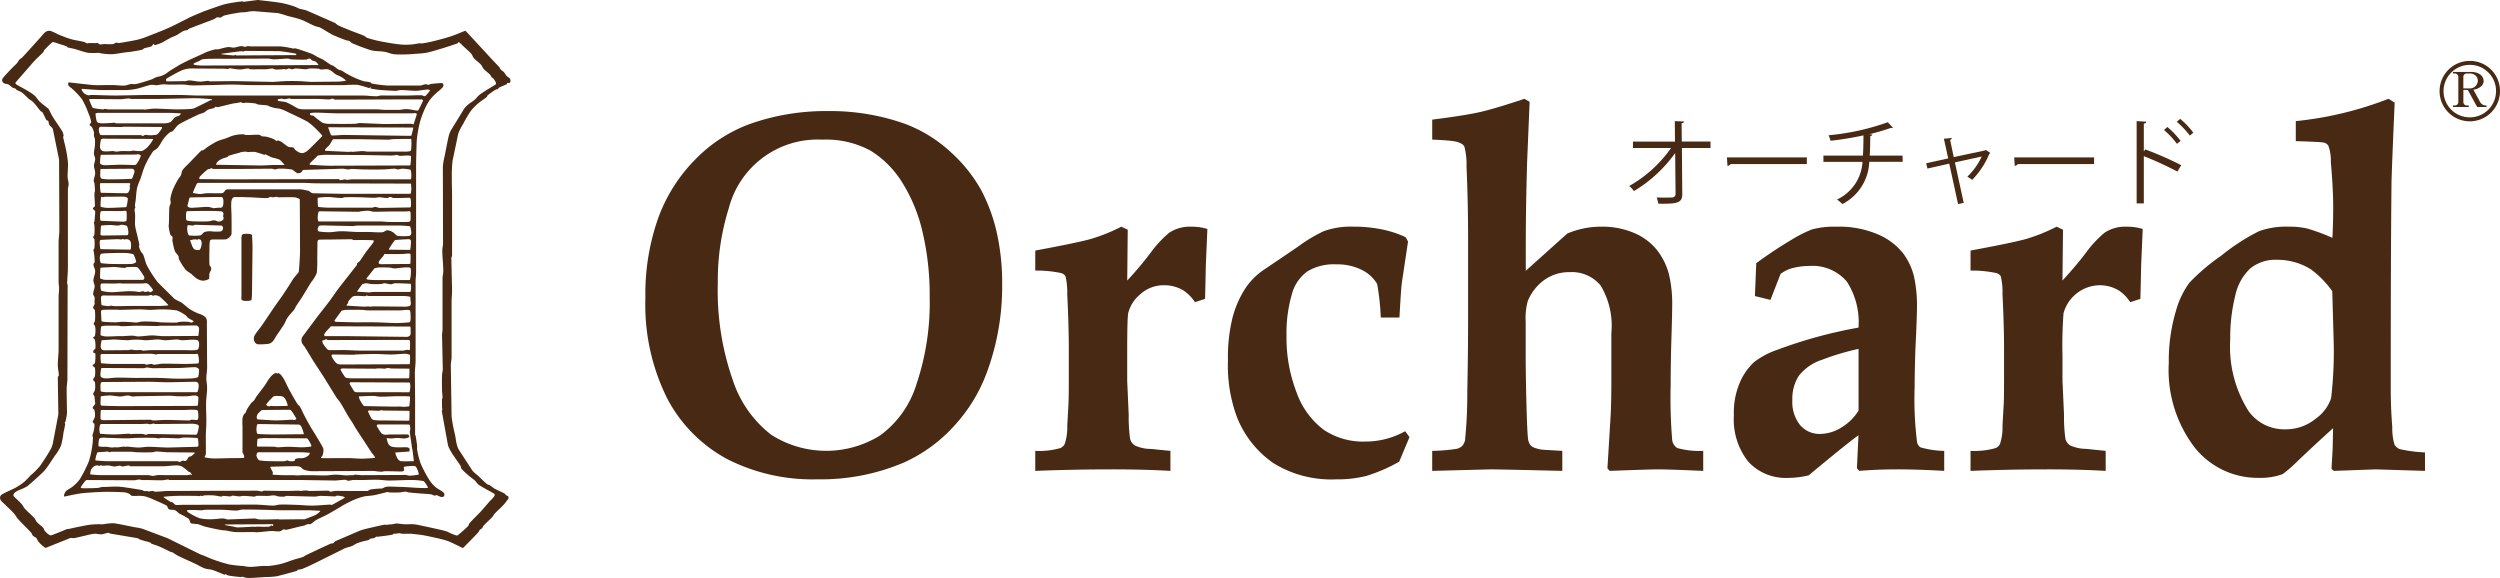
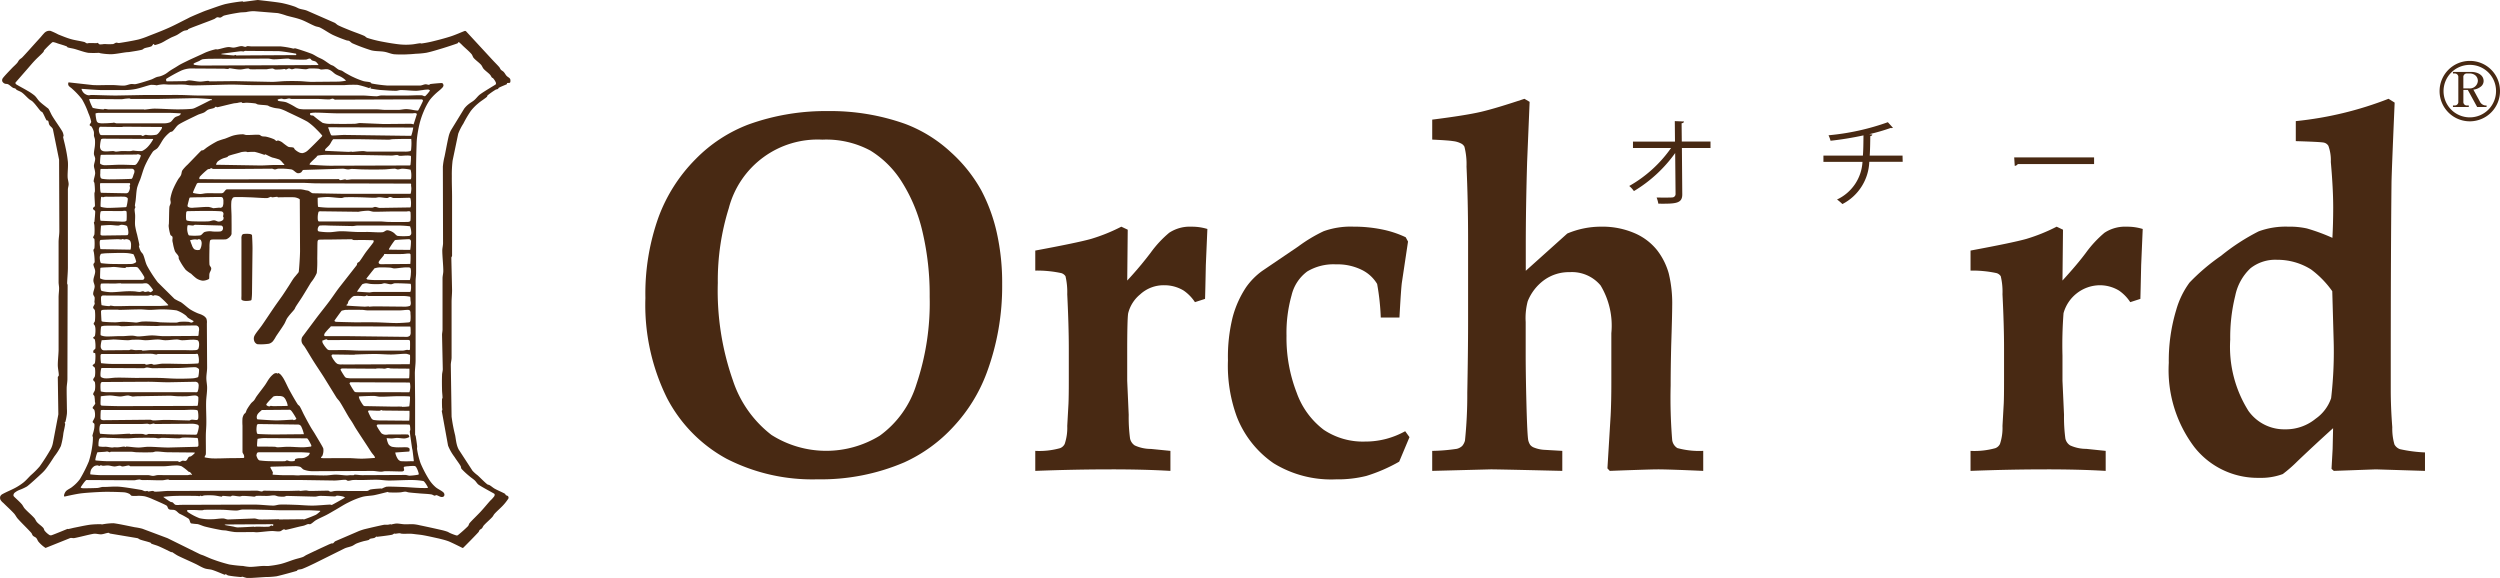
<svg xmlns="http://www.w3.org/2000/svg" width="186" height="43" viewBox="0 0 186 43">
  <defs>
    <clipPath id="clip-path">
      <rect id="長方形_6" data-name="長方形 6" width="186" height="43" transform="translate(0 0)" fill="none" />
    </clipPath>
  </defs>
  <g id="ベクトルスマートオブジェクト" transform="translate(0 0)">
    <g id="グループ_12" data-name="グループ 12">
      <g id="グループ_11" data-name="グループ 11" clip-path="url(#clip-path)">
        <path id="パス_71" data-name="パス 71" d="M19.2,0c.447.054,1.328.145,1.77.226a7.785,7.785,0,0,1,.952.263c.119.04.225.112.342.152.187.062.388.077.571.15l2.055.9c.1.046.169.142.267.189.286.141.581.255.875.375.354.143.716.261,1.066.413.084.038.142.123.229.152a8.741,8.741,0,0,0,1.029.264c.439.087,1,.183,1.446.226a4.642,4.642,0,0,0,.8,0c.227-.015.443-.073.668-.093.031,0,.063.025.094.019.268-.039.537-.087.8-.152.462-.112.959-.243,1.371-.376.349-.112.84-.332,1.027-.4a.113.113,0,0,1,.113.021l1.962,2.125c.164.179.338.346.5.529.055.062.078.147.133.207s.15.1.21.168c.081.087.13.2.209.284s.181.123.249.206a.253.253,0,0,1,.038.152c0,.05,0,.118-.038.152-.058.041-.147,0-.21.035-.024.012,0,.064-.019.077-.075.041-.4.161-.59.263-.037.019-.041.075-.077.093-.053.031-.12.025-.172.056a5.61,5.61,0,0,0-.59.415c-.033.027-.024.085-.056.115-.2.172-.443.309-.647.487a3.57,3.57,0,0,0-.552.566,8.3,8.3,0,0,0-.553.94,3.958,3.958,0,0,0-.381.753l-.418,2a8.816,8.816,0,0,0-.057,1.168c-.007.5.017,1,.018,1.506v4.4c0,.054-.055.1-.055.15l.055,2.411c0,.287-.034.579-.036.865v4.143c0,.189-.058.373-.058.564l.058,3.838a11.836,11.836,0,0,0,.266,1.394c.039.214.061.43.113.641a1.711,1.711,0,0,0,.152.415l1.028,1.581a2.82,2.82,0,0,0,.381.338c.237.216.469.467.706.659.052.042.131.039.188.075.132.079.248.189.382.263.248.137.563.261.761.376.031.018.028.07.056.093.05.041.135.041.172.093a.171.171,0,0,1,.019.17,3.681,3.681,0,0,1-.4.51c-.2.216-.428.4-.628.622-.069.073-.1.17-.17.243-.2.216-.429.4-.629.62-.057.062-.079.147-.134.21s-.122.077-.171.129-.051.123-.1.17c-.256.282-.886.917-1.1,1.13-.019.019-.05.048-.076.038-.063-.027-.679-.342-1.028-.49a4.58,4.58,0,0,0-.5-.152c-.075-.021-.152-.037-.229-.058-.379-.081-.759-.172-1.141-.241-.191-.037-.382-.053-.572-.076-.126-.015-.252-.033-.381-.04-.216-.006-.432.013-.648,0-.064,0-.123-.035-.189-.035-.115,0-.227.033-.344.035-.012,0-.023-.021-.038-.016-.067.021-.119.081-.189.093-.33.065-.939.131-1.1.152-.013,0-.024-.025-.038-.021-.056.023-.1.075-.152.1-.111.038-.233.035-.343.075-.033.01-.042.064-.077.075-.147.054-.305.068-.456.114a4.371,4.371,0,0,0-.457.152c-.121.052-.223.139-.342.189-.186.076-.389.1-.571.188L23.407,41.91c-.3.143-.6.292-.913.413-.108.044-.232.036-.343.077-.033.011-.04.065-.074.075-.144.044-1.139.324-1.5.4a6.353,6.353,0,0,1-.818.056c-.458.027-1.075.079-1.372.072a2.26,2.26,0,0,1-.323-.091c-.058-.011-.113.023-.171.019-.307-.029-.612-.056-.914-.115-.069-.012-.121-.08-.19-.093-.028-.006-.05.046-.077.038-.1-.033-.6-.257-.913-.357-.185-.06-.388-.05-.571-.116-.239-.085-.455-.228-.685-.336-.431-.206-.9-.406-1.294-.6-.16-.079-.385-.245-.458-.282-.012-.008-.025.025-.037.019-.069-.029-.629-.313-.952-.45-.173-.075-.36-.116-.534-.189-.033-.015-.042-.065-.075-.077-.249-.089-.509-.139-.761-.226-.08-.027-.145-.1-.229-.112l-2.016-.338c-.043-.008-.072-.06-.115-.056-.18.015-.353.1-.533.112s-.382-.065-.571-.038c-.3.042-1.074.253-1.445.319-.1.019-.21-.033-.306,0l-1.828.733a2.331,2.331,0,0,1-.513-.449c-.075-.08-.1-.2-.173-.284s-.176-.1-.246-.17-.075-.16-.133-.224c-.248-.28-.711-.722-1.009-1.056-.1-.115-.164-.261-.267-.376-.254-.276-.536-.525-.8-.79a.858.858,0,0,1-.208-.228.351.351,0,0,1-.019-.262.354.354,0,0,1,.171-.17c.289-.164.668-.309.991-.488a4.076,4.076,0,0,0,.569-.378c.194-.157.356-.352.534-.527a6.514,6.514,0,0,0,.665-.662,15.239,15.239,0,0,0,.839-1.315,1.684,1.684,0,0,0,.151-.452l.4-2.108L4.3,28.07c0-.054.075-.093.075-.147,0-.228-.072-.5-.075-.753,0-.378.052-.753.059-1.129V22.123c0-.226.037-.45.037-.676,0-.152-.036-.3-.037-.455V18.02c0-.278.055-.552.056-.828l-.019-5.309L3.937,9.621c-.039-.137-.2-.211-.266-.338-.053-.091-.04-.21-.094-.3-.021-.033-.093,0-.116-.038-.077-.114-.185-.4-.3-.583-.03-.045-.1-.053-.133-.093-.116-.124-.213-.265-.325-.4a2.875,2.875,0,0,0-.284-.319c-.074-.069-.171-.106-.248-.17-.185-.156-.338-.345-.533-.49-.119-.089-.271-.13-.4-.207-.038-.023-.057-.073-.094-.093-.053-.029-.122-.025-.173-.056C.839,6.46.739,6.341.607,6.273.527,6.231.422,6.256.342,6.215a.339.339,0,0,1-.174-.169A.269.269,0,0,1,.207,5.82c.122-.168.439-.493.666-.732.13-.139.275-.257.4-.4.066-.076.1-.172.17-.244s.148-.106.21-.17c.31-.324.7-.766,1.045-1.149.11-.12.217-.237.325-.357.085-.1.16-.193.246-.282a.579.579,0,0,1,.191-.149.515.515,0,0,1,.3-.039,4.785,4.785,0,0,1,.572.265c.3.12.6.245.914.338.335.1.687.137,1.028.224.067.021.121.079.19.1.049.011.1-.019.151-.019.2-.006.407.006.609,0,.014,0,.027-.027.039-.021.055.029.09.1.153.116a1.337,1.337,0,0,0,.3-.021c.049,0,.1,0,.151,0a4.141,4.141,0,0,0,.533,0c.083-.01.147-.08.23-.1s.152.031.227.021c.3-.043,1.009-.16,1.447-.264a6.022,6.022,0,0,0,.761-.265c.493-.191,1-.383,1.484-.6.465-.208.913-.45,1.371-.676.1-.05.2-.108.3-.15.264-.118.532-.23.8-.34.111-.048.226-.093.34-.133.47-.16.994-.363,1.409-.471A12.046,12.046,0,0,1,18.041.1c.028,0,.048.039.077.035.214-.019.671-.089,1.009-.13A.232.232,0,0,1,19.2,0m-.918.9c-.161.019-.324.012-.484.039-.376.058-.789.133-1.12.218-.1.029-.176.124-.279.15-.078.021-.163-.038-.242-.019s-.145.1-.226.13c-.329.139-.671.257-1.006.388-.3.114-.618.228-.895.349-.033.016-.043.06-.075.075-.1.037-.206.031-.3.075-.172.081-.318.2-.484.295-.145.076-.3.13-.449.2-.126.065-.25.137-.372.2a3.666,3.666,0,0,1-.335.187,2.807,2.807,0,0,1-.487.166c-.044.006-.07-.091-.113-.075s-.08.135-.148.166c-.164.076-.353.085-.524.149-.066.025-.115.091-.186.11-.29.07-.62.116-.933.166-.074.011-.15.011-.223.019-.373.045-.743.13-1.12.147A5.007,5.007,0,0,1,7.5,3.967c-.052-.006-.1-.033-.15-.037a6.231,6.231,0,0,1-.784,0c-.323-.052-.7-.2-1.044-.295-.161-.042-.329-.06-.487-.11-.034-.012-.042-.06-.074-.075-.22-.087-.449-.147-.673-.22a2.208,2.208,0,0,0-.3-.093.141.141,0,0,0-.112.019,7.757,7.757,0,0,0-.579.57c-.037.044-.037.108-.075.15-.2.22-.43.411-.633.627-.176.184-.338.382-.506.573-.31.357-.91,1.042-.931,1.069s.015.106.056.13c.134.093.565.314.839.479a3.562,3.562,0,0,1,.522.353c.145.126.235.307.373.442.174.169.373.309.56.463a.432.432,0,0,1,.112.092c.106.172.175.363.28.535.231.378.6.888.746,1.146a.886.886,0,0,1,.093.332c0,.025-.042.046-.037.073.029.18.121.492.169.738a9.552,9.552,0,0,1,.186,1.106c.029.38-.031.764-.019,1.147.007.173.071.342.075.513,0,.141-.055.272-.056.409v5.8c0,.395-.052.867-.055,1.181,0,.043.036.083.036.129L5.016,28.2c0,.224-.051.444-.055.668-.006.418.013,1.035.017,1.55a2.8,2.8,0,0,1,0,.367,4.625,4.625,0,0,1-.11.591c-.007.029-.053.042-.055.073s.04.062.037.093c-.029.228-.088.454-.132.682a5.75,5.75,0,0,1-.187.958,4.193,4.193,0,0,1-.486.774c-.194.3-.385.6-.6.888a2.642,2.642,0,0,1-.317.353c-.314.295-.889.822-1.119.994a3.7,3.7,0,0,1-.562.26,1.339,1.339,0,0,0-.373.222c-.055.06-.1.17-.055.241s.4.367.576.573c.1.1.149.245.243.348.223.247.487.455.709.7.084.093.122.222.206.315.141.156.327.267.465.423.056.06.059.16.111.222a1.509,1.509,0,0,0,.356.314.237.237,0,0,0,.188,0c.212-.073,1.086-.433,1.156-.463.012,0,.026.023.038.016.163-.026.323-.075.486-.107.4-.079.791-.169,1.193-.222A7.575,7.575,0,0,1,7.535,39c.015,0,.026.021.038.021a4.785,4.785,0,0,1,.86-.093c.292.025,1.074.195,1.6.3a4.174,4.174,0,0,1,.559.11l1.867.7,2.389,1.179c.094.048.2.075.3.114.237.1.467.21.708.295a11.522,11.522,0,0,0,1.195.369,9.8,9.8,0,0,0,.989.112.121.121,0,0,1,.039,0,3.717,3.717,0,0,0,.5.07c.324,0,.647-.053.97-.07.15-.01.3.017.449,0a7.15,7.15,0,0,0,.894-.149c.343-.087.67-.224,1.008-.332.21-.066.428-.11.633-.185.094-.035.172-.106.262-.149.478-.23,1.081-.514,1.567-.736a2.513,2.513,0,0,1,.316-.129c.031-.011.067.016.094,0,.071-.044.112-.133.187-.166l1.717-.74a4.144,4.144,0,0,1,.446-.15c.419-.1,1.1-.261,1.457-.329a2.561,2.561,0,0,1,.26,0c.075-.006.149-.031.224-.038.012,0,.023.021.038.021a2.941,2.941,0,0,1,.372-.075c.2-.006.4.046.6.054.237.011.474-.015.709,0a3.027,3.027,0,0,1,.449.077c.518.106,1.164.249,1.678.367a3.8,3.8,0,0,1,.374.11c.079.029.146.081.224.112a3.916,3.916,0,0,0,.446.166.137.137,0,0,0,.113-.019,9.55,9.55,0,0,0,.747-.664c.064-.066.069-.172.13-.241.205-.234.553-.56.821-.849.243-.263.47-.543.71-.813a2.152,2.152,0,0,0,.3-.33c.03-.054.049-.147,0-.185s-.92-.5-1.158-.666c-.122-.085-.189-.23-.3-.332s-.254-.191-.373-.295a5.836,5.836,0,0,1-.6-.554c-.052-.06-.035-.154-.076-.222-.135-.23-.307-.438-.446-.662a3.6,3.6,0,0,1-.486-.851l-.466-2.566c-.006-.031.035-.058.036-.092.006-.072-.017-.147-.017-.222-.005-.195-.012-.394,0-.591,0-.027.036-.045.036-.075,0-.195-.033-.39-.036-.587-.009-.371-.014-.74,0-1.11,0-.149.055-.295.055-.444l-.055-2.544c0-.139.036-.271.036-.409v-3.8c0-.187.059-.369.057-.556,0-.433-.072-1.075-.075-1.513,0-.184.054-.367.056-.554L32.949,12.4a4.812,4.812,0,0,1,.13-.774c.1-.492.2-1.056.3-1.477a1.933,1.933,0,0,1,.185-.479l.972-1.587a1.856,1.856,0,0,1,.353-.351c.123-.1.27-.172.391-.278.159-.134.279-.319.449-.442.293-.214,1.091-.685,1.138-.72s.039-.114.019-.166a1.238,1.238,0,0,0-.207-.313c-.017-.023-.057-.017-.076-.038-.056-.066-.086-.157-.147-.22-.146-.154-.325-.27-.468-.425-.084-.093-.119-.224-.2-.314-.167-.18-.378-.318-.543-.5-.074-.083-.092-.21-.166-.295-.2-.226-.436-.419-.654-.627a3.211,3.211,0,0,0-.279-.26c-.046-.019-.067.075-.113.093-.217.079-.742.255-1.12.369-.395.118-.829.255-1.194.33A6.558,6.558,0,0,1,30.935,4c-.176.015-.348.033-.523.038a8.644,8.644,0,0,1-1.082,0c-.249-.027-.48-.143-.729-.185-.325-.056-.667-.027-.988-.112a13.723,13.723,0,0,1-1.381-.514c-.1-.041-.165-.139-.261-.184-.057-.029-.127-.017-.186-.039a10.851,10.851,0,0,1-1.008-.4c-.335-.162-.638-.391-.971-.556-.116-.054-.253-.058-.372-.11-.355-.146-.686-.349-1.046-.48s-.721-.195-1.082-.3a5.685,5.685,0,0,0-.633-.183L18.919.833a2.274,2.274,0,0,0-.447.035c-.065.006-.125.029-.189.035" fill="#482913" fill-rule="evenodd" />
        <path id="パス_72" data-name="パス 72" d="M18.4,3.435c.1-.008.2.016.3.016h2.165a7.1,7.1,0,0,1,.9.149c.012,0,.024.017.038.017.062,0,.126-.033.186-.017.218.06.8.249,1.194.4.17.069.322.177.485.26.122.062.253.112.373.183.193.116.369.255.56.371.063.038.142.052.205.089.137.085.25.2.391.28a2.279,2.279,0,0,0,.223.07c.106.054.2.129.3.187.185.1.368.21.56.295a5.866,5.866,0,0,0,.744.295c.171.052.354.043.524.093.048.014.065.083.113.091a10.37,10.37,0,0,0,1.155.15h2.427c.14,0,.271-.081.41-.093.088-.008.173.039.261.037.042,0,.071-.052.112-.056.284-.038.806-.079.858-.073s.107.1.112.166a.285.285,0,0,1-.093.184c-.137.15-.3.264-.449.4a4,4,0,0,0-.486.517,4.956,4.956,0,0,0-.448.85,6.078,6.078,0,0,0-.3.886,9.161,9.161,0,0,0-.185,1,5.075,5.075,0,0,0-.04.554c-.016.51-.035,1.15-.037,1.66v7.9c0,.21-.036.415-.037.627V26.8c0,.319-.05.637-.056.959l.019,1.954v2.66c0,.017.034.019.037.035.03.168.085.517.113.776.009.087-.018.174,0,.259a5.785,5.785,0,0,0,.261,1.034,8.822,8.822,0,0,0,.614,1.18,2.605,2.605,0,0,0,.484.573c.174.154.4.239.579.388a.27.27,0,0,1,.094.183.175.175,0,0,1-.075.149.263.263,0,0,1-.187.019c-.117-.025-.218-.106-.335-.129-.045-.008-.086.043-.13.038-.087-.015-.157-.079-.243-.093-.283-.044-.574-.048-.858-.073s-.547-.042-.821-.077c-.088-.008-.172-.054-.261-.054-.138,0-.273.048-.411.054-.275.015-.547.012-.822,0-.026,0-.047-.041-.074-.035-.115.021-.669.172-1.007.241-.3.056-.606.048-.9.129a5.835,5.835,0,0,0-1.007.406c-.338.162-.648.368-.971.554-.237.134-.47.278-.709.4s-.506.232-.747.371c-.147.083-.26.22-.411.292-.055.027-.126-.012-.185,0-.1.025-.2.083-.3.112s-.224.048-.335.075c-.337.079-.78.2-1.007.241-.051.008-.1-.048-.151-.038-.108.025-.189.133-.3.147-.2.027-.41-.029-.616-.021-.369.016-.734.075-1.1.093-.088,0-.176-.016-.261-.019-.461,0-1.031.021-1.382,0a5.948,5.948,0,0,1-.635-.112c-.123-.014-.249-.012-.372-.035-.4-.076-.8-.157-1.195-.257-.19-.048-.367-.141-.56-.187a4.455,4.455,0,0,1-.485-.053c-.09-.056-.083-.266-.185-.351a5.962,5.962,0,0,0-.674-.369c-.118-.075-.2-.2-.337-.259s-.327-.006-.446-.073c-.1-.054-.09-.218-.186-.276-.141-.087-.668-.317-1.008-.463a3.619,3.619,0,0,0-.6-.22,2.59,2.59,0,0,0-.522-.038,2.643,2.643,0,0,1-.447,0c-.078-.018-.115-.116-.188-.149a1.132,1.132,0,0,0-.372-.112c-.29-.021-1.076-.046-1.512-.035s-1.271.06-1.7.112-1.214.238-1.231.238c-.04,0-.049-.072-.037-.11a.658.658,0,0,1,.149-.3c.14-.135.337-.2.484-.332a2.766,2.766,0,0,0,.542-.554,10.09,10.09,0,0,0,.67-1.328,7.135,7.135,0,0,0,.262-1.218,3.7,3.7,0,0,0,.036-.591c0-.027-.04-.046-.036-.075.021-.149.085-.291.111-.442a1.4,1.4,0,0,0,.038-.442c-.011-.07-.135-.1-.131-.166s.148-.249.169-.39a1.238,1.238,0,0,0-.037-.479c-.019-.073-.139-.108-.131-.183s.145-.189.188-.3c.017-.046-.015-.1-.019-.147a3.36,3.36,0,0,0-.037-.4c-.015-.065-.1-.106-.094-.166.008-.114.113-.2.131-.313a1.765,1.765,0,0,0,0-.556c-.015-.079-.131-.123-.131-.2,0-.1.116-.174.131-.276a2.043,2.043,0,0,0,0-.591c-.018-.081-.159-.133-.169-.185s.074-.087.112-.129c.019-.019.052-.029.056-.056a2.836,2.836,0,0,0,.038-.444,1.185,1.185,0,0,0-.019-.295c-.015-.033-.09.012-.112-.016a.193.193,0,0,1-.02-.168c.03-.073.14-.106.151-.185a2.625,2.625,0,0,0-.038-.627c-.015-.064-.131-.093-.131-.149s.113-.081.131-.146a1.84,1.84,0,0,0,.038-.481.906.906,0,0,0-.038-.257c-.019-.06-.093-.1-.093-.166s.087-.129.093-.2a3.84,3.84,0,0,0,0-.776c-.011-.085-.128-.137-.131-.223s.091-.18.112-.276c.011-.053-.018-.11-.018-.166a1.721,1.721,0,0,0,.018-.295c-.014-.1-.112-.176-.112-.278,0-.189.108-.365.112-.554,0-.156-.1-.3-.094-.46.008-.226.132-.437.132-.664,0-.178-.123-.355-.132-.516,0-.07.091-.116.094-.185a5.3,5.3,0,0,0-.056-.7,1.137,1.137,0,0,1-.038-.185c.008-.054.071-.091.076-.145a3.769,3.769,0,0,0,0-.666c-.005-.048-.094-.065-.094-.112,0-.092.083-.166.094-.257a4.245,4.245,0,0,0,0-.627c0-.087-.038-.172-.038-.26,0-.014.036-.019.038-.037.014-.131.067-.671.056-.774-.008-.075-.112-.1-.15-.166a.1.1,0,0,1,0-.093c.031-.056.126-.081.131-.145.009-.124-.037-.618-.037-.923,0-.065.037-.123.037-.187a4.679,4.679,0,0,0-.037-.59c-.007-.052-.06-.1-.056-.147.015-.2.1-.392.112-.591a1.559,1.559,0,0,0-.056-.332.935.935,0,0,1-.038-.222c.014-.176.094-.342.094-.517,0-.126-.09-.243-.094-.369,0-.209.061-.417.075-.628a2.558,2.558,0,0,0,0-.442c-.011-.1-.062-.195-.075-.294a2.227,2.227,0,0,0,0-.26,1.408,1.408,0,0,0-.167-.388c-.034-.053-.144-.064-.15-.129s.123-.166.112-.257a2.979,2.979,0,0,0-.207-.628A6.066,6.066,0,0,0,6.1,7.383a5.723,5.723,0,0,0-.727-.774c-.089-.091-.219-.149-.28-.259-.036-.066-.022-.222.019-.222l1.791.2c.42.027.971-.008,1.456,0,.3,0,.6.054.9.038.164-.011.319-.089.484-.112.124-.016.252.027.372,0,.3-.066.752-.208,1.121-.332.142-.045.268-.133.411-.184.094-.035.2-.039.3-.073a2.034,2.034,0,0,0,.335-.147c.131-.075.246-.176.373-.261s.261-.16.39-.238.258-.166.392-.238c.2-.106.4-.2.6-.3.321-.151.645-.294.968-.442.138-.064.271-.133.411-.184a4.89,4.89,0,0,1,.6-.183c.061-.015.125.01.187,0,.258-.046.505-.142.765-.169.142-.014.286.048.429.038.191-.015.372-.1.56-.11.1-.008.2.054.3.054.053,0,.1-.05.151-.054m-.3.4a1.789,1.789,0,0,0-.186-.019c-.362.038-1.3.168-1.418.184-.017,0-.055.033-.037.038s.639.077.932.091c.04,0,.074-.037.112-.037s.047.037.075.037L22.015,4.1c.037,0,.037-.1,0-.11-.018,0-.855-.162-1.288-.185l-2.483-.019a.376.376,0,0,0-.111.038c-.012,0-.023.019-.038.019m-3.245.682c-.138.065-.28.114-.411.185-.021.01-.042.035-.037.056a.073.073,0,0,0,.055.056,3.363,3.363,0,0,0,.578.054l8.658-.035c.023,0-.106-.18-.186-.241s-.205-.062-.3-.112c-.059-.031-.085-.122-.151-.129-.1-.014-.2.07-.3.075-.373.012-.784,0-1.118-.021-.066,0-.124-.054-.189-.054-.325,0-.72.054-1.081.054-.15,0-.3-.054-.448-.054L16.9,4.374c-.371,0-.744-.006-1.119,0a5.392,5.392,0,0,0-.709.035.927.927,0,0,0-.222.112m2.07.61c-.082,0-.161-.016-.243-.021L14.14,5.094a2,2,0,0,0-.671.164,12.01,12.01,0,0,0-1.081.594c-.047.031-.028.112-.018.164a.054.054,0,0,0,.055.038c.147,0,.908-.011,1.361-.019a.118.118,0,0,0,.038,0,1.207,1.207,0,0,1,.243-.054c.275.008.546.085.82.091.2,0,.4-.049.6-.056.045,0,.084.038.13.038l1.848-.019,2.762.056c.337,0,.671-.046,1.008-.056s.671-.008,1.006,0c.312.008.621.052.934.056l2.014-.019A3.435,3.435,0,0,0,25.747,6a1.578,1.578,0,0,0-.337-.26c-.14-.085-.305-.135-.446-.22-.122-.075-.216-.187-.338-.261a.689.689,0,0,0-.26-.107c-.16-.021-.322.027-.486.019-.065-.006-.123-.05-.186-.058a5.627,5.627,0,0,0-.653-.017c-.1,0-.186.056-.28.056-.255,0-.509-.056-.763-.056-.1,0-.186.056-.281.056-.078,0-.147-.06-.225-.056s-.144.065-.222.075c-.034,0-.061-.036-.094-.038a1.16,1.16,0,0,0-.167.019,4.435,4.435,0,0,1-.522.019c-.079-.006-.145-.073-.224-.075a3.955,3.955,0,0,0-.41.056c-.173.01-.349,0-.522,0-.236,0-.473.014-.71,0-.052,0-.094-.056-.147-.056-.216,0-.424.077-.636.075-.256-.006-.619-.083-.765-.093-.023,0-.034.029-.057.035a.231.231,0,0,1-.092.021M11.677,6.35a2.177,2.177,0,0,0-.446-.038c-.235.039-.766.237-1.157.314a4.578,4.578,0,0,1-.785.075H7.5c-.474-.015-1.407-.092-1.418-.092-.04,0,.022.129.055.183a.6.6,0,0,0,.168.185.707.707,0,0,0,.262.112.635.635,0,0,0,.186-.021h.186c.529.012,1.189.039,1.717.039l2.089-.039c.35,0,.7,0,1.045,0H12.2c.424,0,.847-.006,1.269,0s.872.038,1.307.039H26.942c.36,0,.719.054,1.082.054.1,0,.2-.048.3-.054.149-.012.3,0,.447,0,.5,0,1,0,1.493,0,.367,0,.734-.029,1.1-.018.094,0,.2.1.28.056a2.709,2.709,0,0,0,.335-.39c.022-.044-.064-.087-.112-.092a1.938,1.938,0,0,0-.41.038c-.167.015-.335.054-.5.054-.38,0-.758-.054-1.138-.054-.119,0-.234.054-.356.054-.354,0-.708-.031-1.062-.054-.126-.006-.249-.021-.372-.038-.151-.021-.418-.066-.449-.072s.011-.052,0-.075a.033.033,0,0,0-.037-.018c-.034.01-.057.062-.093.056a6.7,6.7,0,0,0-.84-.241,7.99,7.99,0,0,0-.97.019H18.768c-.5,0-1-.038-1.493-.038-.528,0-1.188.027-1.717.038-.435.008-.884.027-1.307.019-.188,0-.372-.05-.559-.056-.36-.012-.721.006-1.082,0-.161,0-.323-.026-.484-.018a3.324,3.324,0,0,0-.412.056c-.012,0-.022.021-.037.019M9.084,7.383,6.677,7.364a.047.047,0,0,0-.037.053,3.381,3.381,0,0,0,.261.61,4.419,4.419,0,0,0,.783.112c.04,0,.074-.038.112-.038a1.842,1.842,0,0,1,.243.038.257.257,0,0,0,.037,0h2.632c.012,0,.023.021.036.016.224-.015.5-.07.747-.073.424,0,1.162.052,1.68.056.359,0,.721-.008,1.081-.038a.762.762,0,0,0,.261-.075c.353-.162.984-.492,1.158-.573.022-.008.057.016.074,0s.025-.07,0-.073-.844-.072-1.267-.075l-2.689.056H9.737c-.04,0-.073-.036-.112-.036a3.868,3.868,0,0,0-.41.036,1.294,1.294,0,0,1-.131.018m12.054,0c-.069,0-.137-.039-.2-.037a.955.955,0,0,0-.262.056.032.032,0,0,0-.019.035c.011.031.027.066.057.075.132.038.407.042.6.11a5.41,5.41,0,0,1,.636.334,1.373,1.373,0,0,0,.3.147,2.59,2.59,0,0,0,.522.038h5.263c.186,0,.372.031.56.037.3.006.6,0,.895,0,.074,0,.15,0,.223,0,.175-.014.348-.056.522-.056a3.312,3.312,0,0,1,.449.056,3.618,3.618,0,0,0,.373.054.078.078,0,0,0,.073-.037c.091-.158.315-.612.337-.683a.1.1,0,0,0-.075-.11h-1.9l-4.553.016c-.067,0-.119-.068-.186-.072-.088,0-.173.054-.26.056-.3,0-.6-.033-.9-.037h-1.9c-.064,0-.123-.036-.187-.036a1.39,1.39,0,0,0-.186.036.885.885,0,0,1-.167.018M17.351,7.7c-.394.085-.984.241-1.177.278-.044.006-.086-.048-.13-.037s-.067.075-.113.091c-.142.058-.306.066-.446.129-.111.05-.191.152-.3.206-.155.077-.33.108-.487.183-.4.193-1.133.541-1.38.7-.2.129-.308.359-.484.517-.05.043-.137.031-.187.073a2.711,2.711,0,0,0-.43.425c-.182.233-.3.51-.484.736-.1.123-.281.169-.373.3a6.849,6.849,0,0,0-.559.994c-.157.347-.245.716-.374,1.071a5.378,5.378,0,0,0-.224.592c-.068.313-.072.639-.112.96-.017.135-.05.268-.055.407,0,.027.039.046.037.073-.005.064-.056.12-.058.182,0,.15.034.3.039.444.008.258-.028.519,0,.776a5.736,5.736,0,0,0,.149.664c.056.26.144.606.167.774.007.029-.042.048-.036.075a1.455,1.455,0,0,0,.13.369c.048.1.144.162.187.26.122.276.159.581.3.849A9.637,9.637,0,0,0,11.734,21l1.25,1.237a4.512,4.512,0,0,0,.466.24c.243.162.449.373.69.536a3.88,3.88,0,0,0,.487.257c.144.07.306.1.446.183a.671.671,0,0,1,.279.243.809.809,0,0,1,.039.369l.018,3.284c0,.26-.057.517-.057.776s.061.492.057.741c0,.355-.067.712-.074,1.068-.011.5.022,1.008.017,1.513,0,.3-.03.591-.037.888-.007.479.012,1.23,0,1.438,0,.08-.07.145-.091.224a.028.028,0,0,0,.017.033,3.909,3.909,0,0,0,.541.075c.436.012.9-.011,1.345-.019h.112c.3,0,.87-.012.895-.016.052-.012.031-.124.019-.185-.019-.093-.107-.166-.112-.259V31.672a4.2,4.2,0,0,1,0-.554.834.834,0,0,1,.112-.295c.025-.048.084-.066.111-.11.05-.081.065-.179.113-.26a4.128,4.128,0,0,1,.3-.444c.064-.081.157-.139.224-.22s.118-.2.185-.295c.207-.288.431-.563.635-.851.119-.168.21-.355.338-.517a1.6,1.6,0,0,1,.316-.315.378.378,0,0,1,.188-.054c.027,0,.045.037.073.037s.05-.048.076-.037a.517.517,0,0,1,.2.147,1.912,1.912,0,0,1,.224.332c.147.265.264.548.411.813.19.348.429.768.6,1.031.038.06.113.091.15.149.129.214.22.444.337.664.157.3.318.6.484.888.094.161.2.315.3.479.216.365.6.992.635,1.106a1.032,1.032,0,0,1-.074.554c-.012.048-.094.062-.094.11s.058.054.094.056c.207.011.658,0,.989,0,.36,0,.721-.006,1.082,0,.3.008.6.042.9.038s.914-.052.931-.054c.038-.006,0-.079-.018-.115-.063-.1-.154-.191-.224-.292-.115-.17-.222-.344-.335-.516-.274-.419-.552-.836-.82-1.255-.094-.147-.173-.3-.262-.444s-.178-.268-.262-.4c-.229-.38-.441-.782-.671-1.145-.075-.119-.185-.214-.261-.334l-.932-1.51c-.245-.386-.5-.759-.747-1.147-.223-.352-.432-.713-.654-1.066-.075-.129-.2-.23-.241-.371a.543.543,0,0,1,.037-.409l1.045-1.4c.315-.417.657-.836.97-1.255.248-.332.475-.682.728-1.014l1.3-1.66c.036-.048.021-.12.056-.168s.112-.062.149-.11c.175-.224.317-.471.484-.7.183-.247.5-.631.559-.736.027-.044.031-.135-.018-.147-.024-.006-.424-.016-.635-.019-.137,0-.274,0-.41,0s-.274.012-.411,0c-.052,0-.1-.054-.148-.056-.208,0-1.138.012-1.643.021-.267,0-.736,0-.8.016s-.09.089-.092.15c-.015.149-.011.836-.021,1.253a8.389,8.389,0,0,1-.036,1.072,2.975,2.975,0,0,1-.43.7c-.218.357-.43.718-.652,1.071-.157.251-.33.49-.484.739-.038.058-.055.129-.094.184-.084.119-.189.22-.279.33a3.852,3.852,0,0,0-.263.334c-.087.141-.135.3-.223.444-.192.315-.413.614-.615.923a2.377,2.377,0,0,1-.223.349.606.606,0,0,1-.3.187,3.953,3.953,0,0,1-.859.035.39.39,0,0,1-.242-.276.49.49,0,0,1,.037-.369c.116-.22.378-.514.558-.776.3-.434.6-.893.9-1.33.194-.284.4-.563.6-.849.167-.243.324-.49.485-.737.12-.184.229-.375.354-.554.074-.106.166-.195.243-.3.053-.069.138-.133.149-.22.021-.145.087-1.01.093-1.514l-.019-3.838c-.005-.06-.251-.152-.391-.166-.22-.022-1.085,0-1.231,0-.022,0-.033-.037-.056-.037-.13,0-.261.037-.391.037-.028,0-.047-.041-.075-.037-.1.016-.195.091-.3.093-.305.006-.847-.042-1.269-.056-.324-.01-.647-.027-.97-.018-.1,0-.235-.009-.3.056a.62.62,0,0,0-.112.351c-.023.342.015.689.018,1.034,0,.4.01.853,0,1.216a.3.3,0,0,1-.037.187.738.738,0,0,1-.356.295c-.145.033-.814,0-1.045.021-.063,0-.145.031-.167.091a2.272,2.272,0,0,0-.036.48c-.011.432-.019,1.083,0,1.292.007.1.13.187.13.294,0,.131-.1.243-.13.369s0,.363-.038.407a.967.967,0,0,1-.468.129,1.109,1.109,0,0,1-.484-.185,4.045,4.045,0,0,1-.374-.332,2.589,2.589,0,0,1-.409-.295,4.689,4.689,0,0,1-.5-.795c-.037-.068,0-.156-.039-.222-.068-.134-.2-.23-.262-.369a3.67,3.67,0,0,1-.148-.591,1.185,1.185,0,0,1-.037-.183c-.008-.1.031-.2,0-.294-.021-.069-.127-.083-.15-.15a3.216,3.216,0,0,1-.129-.643.876.876,0,0,1,.017-.168c.017-.419.012-.954.038-1.255.008-.1.081-.193.094-.3s-.038-.222-.02-.33a3.309,3.309,0,0,1,.187-.666,6.436,6.436,0,0,1,.373-.739c.066-.116.167-.211.224-.329s.042-.261.113-.372a3.152,3.152,0,0,1,.391-.425c.335-.344.9-.934,1.008-1.034.036-.033.105-.01.149-.035.107-.063.2-.158.3-.222a7.88,7.88,0,0,1,.747-.445,5.815,5.815,0,0,1,.559-.184c.237-.083.465-.2.708-.257a2.855,2.855,0,0,1,.636-.073c.088,0,.17.052.261.052.311.012.692-.036.933-.015.084,0,.142.087.224.108.108.029.224.01.334.039a3.43,3.43,0,0,1,.56.183c.07.031.114.106.188.129.036.012.072-.044.111-.038a1.03,1.03,0,0,1,.3.131,5.338,5.338,0,0,0,.446.332c.128.06.283.021.411.075.05.019.055.093.094.129a1.243,1.243,0,0,0,.279.2.53.53,0,0,0,.3.075.783.783,0,0,0,.375-.187c.222-.193.821-.8,1.025-1.014.028-.029.078-.075.056-.11a5.378,5.378,0,0,0-.41-.442,4.4,4.4,0,0,0-.671-.575c-.3-.178-1.03-.516-1.494-.736a3.583,3.583,0,0,0-.522-.222c-.145-.043-.3-.042-.447-.075a2.817,2.817,0,0,1-.373-.11c-.052-.019-.094-.066-.15-.073-.236-.042-.476-.035-.711-.075-.065-.011-.121-.062-.186-.075a5.925,5.925,0,0,0-.671-.054c-.1,0-.2.029-.3.016-.033,0-.044-.054-.075-.054a1.869,1.869,0,0,0-.3.054c-.1.016-.2.016-.3.038m5.745.867c.042.037.16.014.224.056a7.844,7.844,0,0,0,.671.517,1.766,1.766,0,0,0,.671.072c.434.015,1.284.013,1.718,0,.137,0,.272-.056.411-.054l1.753.073,2.016-.019a1.167,1.167,0,0,1,.184.039c.007,0,.018,0,.021,0,.01-.035.235-.722.241-.757s-.068-.066-.112-.075a1,1,0,0,0-.188.016H25.187c-.517,0-1.256-.05-1.679-.052a2.115,2.115,0,0,0-.411.035c-.046.021-.036.114,0,.147M7.107,8.456a2.714,2.714,0,0,0,.075.512.243.243,0,0,0,.129.169,1.144,1.144,0,0,0,.41.037c.238,0,.474-.021.711-.037.012,0,.022-.021.036-.021a1.176,1.176,0,0,0,.186.058h3.471a1.258,1.258,0,0,0,.522-.075c.157-.077.231-.265.371-.367.1-.075.233-.085.337-.15a.266.266,0,0,0,.094-.11.032.032,0,0,0-.019-.039c-.052,0-.521-.031-.782-.035H7.311a.9.9,0,0,0-.186.035c-.009.006-.018.011-.018.023m1.959.994c-.36,0-1.569-.021-1.6-.019-.078.011-.109.129-.112.206A.7.7,0,0,0,7.443,10c.05.065.159.056.241.056h2.8c.047,0,.085.058.131.056.074,0,.133-.066.205-.076s.149.022.223.021a2.21,2.21,0,0,0,.6-.035c.145-.066.248-.251.353-.388a.342.342,0,0,0,.056-.149c0-.015,0-.038-.019-.038L9.57,9.43c-.131,0-.261,0-.392,0-.038,0-.075.019-.112.019M24.46,9.6a3.337,3.337,0,0,0,.166.44c.026.039.086.039.132.039.292,0,.585-.039.876-.039l4.255.058c.236,0,.686.017.708,0a3.055,3.055,0,0,0,.148-.61l-6.305-.019c-.015,0-.022.025-.02.038a.426.426,0,0,0,.039.093m-16.943.773a2.6,2.6,0,0,0-.074.482.457.457,0,0,0,.074.295.387.387,0,0,0,.261.11c.216.021.435-.023.655-.019.062,0,.122.039.185.039.138,0,.273-.031.411-.039.1,0,.2,0,.3,0,.126,0,.249.008.373,0,.075,0,.148-.038.224-.038a3.884,3.884,0,0,0,.634.038,1.47,1.47,0,0,0,.484-.369,2.662,2.662,0,0,0,.337-.479c.009-.016.019-.054,0-.056l-3.731-.019a.276.276,0,0,0-.113.038.032.032,0,0,0-.018.018m17.2.073c-.074.108-.123.23-.205.334s-.254.241-.316.332c-.022.031-.02.108.018.11.02,0,1.284.062,1.718.077.073,0,.148-.019.223-.019.012,0,.022.019.036.019.222-.012.546-.054.82-.058.115,0,.224.038.338.039h2.762a1.5,1.5,0,0,0,.411-.039c.074-.041.067-.156.074-.241a3.54,3.54,0,0,0,0-.664c-.012-.006-.957,0-1.38.019-.1,0-.2.037-.3.037l-2.238-.037H24.815c-.044,0-.069.056-.094.091m-6.884.907c-.273.081-.553.143-.822.238-.044.017-.067.073-.112.092-.106.049-.229.064-.335.112a1.38,1.38,0,0,0-.372.222c-.063.06-.145.236-.112.24l3.285.054c.323,0,.647-.029.97-.035.237-.006.473,0,.709,0,.036,0,.111.006.111-.019s-.071-.089-.111-.13a1.165,1.165,0,0,0-.262-.257,4.68,4.68,0,0,0-.522-.15c-.18-.064-.43-.207-.521-.238-.027-.011-.049.042-.075.038a6.614,6.614,0,0,0-.708-.22,3.381,3.381,0,0,0-.522.016c-.052,0-.1-.035-.151-.035a2.287,2.287,0,0,0-.335.035.832.832,0,0,0-.112.038M7.481,11.59a4.417,4.417,0,0,0-.038.554c.019.076.128.1.205.13a.679.679,0,0,0,.205.016c.367,0,.733-.033,1.1-.035s1,.031,1.083.019c.113-.021.179-.147.242-.243a1.993,1.993,0,0,0,.2-.442c0-.06-.116-.091-.186-.11-.048-.015-.1.016-.15.019l-2.593.019c-.023,0-.041.021-.056.037a.047.047,0,0,0-.018.035m16.027.129c-.144.143-.317.291-.43.426-.023.029-.057.106-.019.112.014,0,1,.071,1.5.073l5.931-.019a.066.066,0,0,0,.056-.054,4.815,4.815,0,0,0,.038-.591c0-.029-.011-.069-.038-.075a1.328,1.328,0,0,0-.318-.018c-.167,0-.335.029-.5.018-.059,0-.108-.054-.168-.054-.137-.006-.273.036-.411.036l-2.089-.036-2.725-.018a3.713,3.713,0,0,0-.67.054c-.07.016-.1.1-.15.147m-8.061.886a5.553,5.553,0,0,0-.578.536c-.04.049-.06.18-.018.184l1.94.019,8.4-.019c.045,0,.066.073.112.075.126.006.248-.052.373-.056.04,0,.071.037.112.037.125,0,.246-.029.373-.037.049,0,.1,0,.148,0h4.218c.075,0,.071-.154.074-.238a1.517,1.517,0,0,0-.056-.48,3.175,3.175,0,0,0-.616-.075c-.113,0-.222.054-.335.054-.078,0-.147-.054-.224-.054-.275,0-.546.05-.821.054-.5.012-1,.011-1.493,0-.3,0-.6-.035-.895-.035-.089,0-.173.039-.261.035-.138,0-.274-.056-.411-.054l-2.911.092c-.087.008-.11.145-.187.187a.365.365,0,0,1-.26.053c-.155-.048-.277-.236-.449-.278a5.207,5.207,0,0,0-.969-.054c-.088,0-.173.054-.261.054s-.148-.054-.224-.054l-2.464.019h-1.9c-.052,0-.1-.056-.148-.056s-.074.041-.112.056-.108,0-.15.035m-7.966.608a.157.157,0,0,0,.13.093,3.558,3.558,0,0,0,.633.038c.512,0,1.5-.029,1.531-.038.08-.019.123-.226.167-.348A.454.454,0,0,0,10,12.7a.208.208,0,0,0-.169-.147L7.5,12.57c-.04.006-.036.22-.037.33a.8.8,0,0,0,.019.313m7.165.446c-.1.207-.216.456-.281.627-.008.025-.006.068.019.075a2.9,2.9,0,0,0,.5.073c.163,0,.323-.05.487-.056.36-.012.72.011,1.081,0a.26.26,0,0,0,.149-.035c.11-.075.167-.253.3-.259H22.35a2.452,2.452,0,0,1,.411.075.973.973,0,0,1,.188.037c.116.05.207.173.335.183l2.146.039h5.1c.048,0,.063-.232.074-.352a.966.966,0,0,0-.018-.222c-.008-.06.024-.181-.038-.183l-6.921-.019c-.376,0-.747-.033-1.121-.038H14.776a.291.291,0,0,0-.113.038.036.036,0,0,0-.017.019m-7.2.183a2.217,2.217,0,0,0,.038.444.066.066,0,0,0,.054.056l1.829.035a.236.236,0,0,0,.187-.072.732.732,0,0,0,.112-.315c.011-.06-.022-.123-.02-.183,0-.027.038-.048.038-.075s0-.107-.038-.11H7.481c-.049,0-.038.146-.038.22m.074.85a5.673,5.673,0,0,0-.036.629c0,.027.008.064.036.073a2.5,2.5,0,0,0,.5.072c.364,0,1.253-.048,1.344-.054a.074.074,0,0,0,.056-.056,3.359,3.359,0,0,0,.094-.571c-.014-.081-.135-.139-.226-.149-.166-.019-.746,0-1.118,0-.112,0-.224-.008-.337,0-.063,0-.123.037-.186.037-.023,0-.034-.041-.056-.037s-.069.025-.075.056m6.569.075c-.047.185-.135.507-.131.554.007.075.113.106.186.126a.969.969,0,0,0,.3,0c.361-.014.758-.062,1.082-.053a1.936,1.936,0,0,1,.335.091.14.14,0,0,0,.056,0c.144-.011.287-.031.429-.038.015,0,.025.025.037.019.066-.021.153-.031.186-.093a.737.737,0,0,0,.057-.348.606.606,0,0,0-.038-.295.173.173,0,0,0-.149-.075c-.179-.006-.958.01-1.438.018-.285,0-.727.011-.858.019-.017,0-.025.023-.037.038a.107.107,0,0,0-.017.037m9.553-.037c0,.106,0,.394.02.591,0,.027.009.068.037.073.066.01.472.052.709.053h3.285c.075,0,.147-.056.223-.053.122,0,.234.072.356.072l2.258-.035c.052-.008.052-.17.056-.257a1.517,1.517,0,0,0-.038-.407.1.1,0,0,0-.093-.056c-.152,0-.851.029-1.157.019-.09,0-.171-.075-.261-.075s-.144.072-.224.075c-.2,0-.4-.054-.6-.056-.1,0-.2.038-.3.038-.4,0-.795-.031-1.194-.038-.348-.006-.7-.014-1.044,0-.09,0-.172.056-.262.056-.349-.006-.694-.07-1.044-.075a6.66,6.66,0,0,0-.708.056.02.02,0,0,0-.02.019M7.481,15.762a1.7,1.7,0,0,0-.038.332c0,.112.011.319.056.332.018,0,.945.042,1.418.056a1.822,1.822,0,0,0,.371,0c.055-.01.122-.041.131-.1a4.985,4.985,0,0,0,0-.625c-.007-.045-.066-.066-.11-.075a.99.99,0,0,0-.207.021c-.441,0-1.349-.006-1.53,0a.156.156,0,0,0-.074.035c-.007,0-.018.009-.018.019m19.2,0-2.837-.037c-.053,0-.13.006-.149.054a1.558,1.558,0,0,0-.056.463c.006.087.007.23.094.24h4.552c.211,0,.423.033.634.035.461.009,1.029.009,1.382,0a.4.4,0,0,0,.186-.035.124.124,0,0,0,.056-.1,4.219,4.219,0,0,0,0-.587c-.005-.039-.053-.066-.093-.075a.818.818,0,0,0-.187.018c-.323,0-.646,0-.97,0-.5,0-1.135.029-1.492.019-.139-.006-.272-.072-.411-.075a4.817,4.817,0,0,0-.6.056.952.952,0,0,1-.112.019m-12.82.038a2.579,2.579,0,0,0-.019.4c.008.079,0,.189.076.222a2.221,2.221,0,0,0,.484.056c.373.012.746.017,1.12,0,.14-.008.271-.079.409-.075s.234.1.354.092a.493.493,0,0,0,.3-.112c.049-.039.052-.119.056-.183,0-.027-.036-.046-.037-.073-.005-.087.043-.176.019-.259a.183.183,0,0,0-.131-.129c-.13-.021-.573-.035-.857-.035-.519-.006-1.505.013-1.68.017a.124.124,0,0,0-.074.037.054.054,0,0,0-.019.038m-6.344,1c-.012.137-.045.62-.036.664.008.06.106.073.167.075L9.457,17.5c.064-.006.09-.1.094-.168a1.2,1.2,0,0,0-.057-.386c-.012-.054-.024-.124-.074-.147a.99.99,0,0,0-.391-.073c-.077,0-.147.052-.223.054-.2.006-.4-.038-.6-.038-.224,0-.531.027-.671.038a.021.021,0,0,0-.018.019m6.623-.038c-.061,0-.161-.029-.186.019a1.163,1.163,0,0,0-.018.388c.018.122.07.328.131.348a3.817,3.817,0,0,0,.82,0c.138-.029.205-.2.338-.257a1.4,1.4,0,0,1,.446-.054c.048,0,.1.017.149.017a3.427,3.427,0,0,0,.56,0,.241.241,0,0,0,.168-.092.294.294,0,0,0,.037-.222.172.172,0,0,0-.13-.129l-1.941-.054c-.052,0-.1.048-.149.054a2.078,2.078,0,0,1-.224-.019m9.535.147a.392.392,0,0,0-.037.222.12.12,0,0,0,.094.092,4.921,4.921,0,0,0,.747.056c.3,0,.594-.073.9-.073.384,0,.77.044,1.156.054.248.006.5,0,.744,0h.113c.353.006.777.046,1.063.019.134-.012.239-.152.373-.147a.983.983,0,0,1,.43.166c.123.07.2.228.335.257a4.577,4.577,0,0,0,.858,0,.226.226,0,0,0,.149-.2,1.57,1.57,0,0,0-.093-.517,7.611,7.611,0,0,0-.8-.056H26.6c-.125,0-.248.039-.373.039l-1.79-.039a4.948,4.948,0,0,0-.636,0c-.061.011-.1.075-.13.129m-14.89.886c-.429.01-1.249.049-1.286.056-.062.011-.071.106-.075.166a2.117,2.117,0,0,0,.038.444c0,.027.008.073.037.075l2.2.038c.04-.008.059-.222.054-.336a.561.561,0,0,0-.073-.33.378.378,0,0,0-.242-.112c-.072-.015-.15.025-.224.021-.023,0-.033-.038-.055-.038-.045,0-.085.033-.131.038-.081,0-.161-.021-.243-.021m20.582.093a5.8,5.8,0,0,0-.411.61c-.011.021-.025.071,0,.075s1.554.021,1.568.016a3.856,3.856,0,0,0,.056-.648.171.171,0,0,0-.131-.147c-.08,0-.646.027-.97.056a.15.15,0,0,0-.112.038M14.2,17.866c-.019,0-.059-.019-.057,0a3.4,3.4,0,0,0,.132.367.762.762,0,0,0,.167.3.471.471,0,0,0,.279.07c.06,0,.138,0,.168-.056A.932.932,0,0,0,15,18.161a.481.481,0,0,0-.056-.295c-.03-.052-.107-.065-.166-.075-.027,0-.046.037-.076.037-.073,0-.148-.023-.222-.016a1.317,1.317,0,0,0-.226.035c-.019,0-.037.016-.055.019M7.5,18.9a.626.626,0,0,0-.075.2,1.227,1.227,0,0,0,.019.28.54.54,0,0,0,.038.147c.011.023.029.05.054.054.134.019.473.05.709.056.518.012,1.355.012,1.569,0a.667.667,0,0,0,.279-.11.073.073,0,0,0,.037-.075,2.476,2.476,0,0,0-.2-.536,2.435,2.435,0,0,0-.6-.093c-.435-.016-.944.006-1.417.019a3.662,3.662,0,0,0-.375.038c-.012,0-.03.006-.036.018m21.064.075c-.116.166-.281.328-.372.48a.134.134,0,0,0,0,.147.239.239,0,0,0,.167.056l2.166-.019a5.587,5.587,0,0,0,.018-.7.1.1,0,0,0-.093-.075c-.16-.008-.348.033-.522.037-.448.008-1.323,0-1.342,0s-.005.052-.021.075m-21.1.978c-.008.058-.031.728-.019.757a.932.932,0,0,0,.411.112H10.6a.138.138,0,0,0,.113-.058.188.188,0,0,0,.018-.166,4.6,4.6,0,0,0-.467-.682c-.105-.085-.3-.046-.447-.054-.113-.008-.224.017-.337.017-.012,0-.023-.021-.037-.017-.053.015-.094.073-.15.073-.217,0-.533-.06-.8-.073a2.144,2.144,0,0,0-.261.017c-.232.014-.461.014-.692.037-.027,0-.071.011-.073.038m20.393.018c-.138.164-.375.467-.559.7-.014.016-.046.035-.037.056a.132.132,0,0,0,.093.073,5.772,5.772,0,0,0,.635.039h2.5a2.055,2.055,0,0,0,.077-.519.933.933,0,0,0-.02-.351.142.142,0,0,0-.13-.072,2.92,2.92,0,0,0-.486.016c-.2.015-.4.056-.6.056-.1,0-.2-.049-.3-.056-.28-.016-.559-.027-.839-.016a1.317,1.317,0,0,0-.281.054c-.019,0-.042,0-.056.018m-18.9,1.108c-.137,0-.273.015-.41.019-.322,0-.718-.011-.97,0-.027,0-.066.011-.074.035a.638.638,0,0,0-.018.278c.012.085.012.206.092.239a3.466,3.466,0,0,0,.671.093c.382,0,.846-.062,1.27-.073a5.586,5.586,0,0,1,.56.016,2.889,2.889,0,0,0,.3.038c.09,0,.172-.054.262-.054.055,0,.1.052.149.054.088,0,.174-.042.261-.038.054,0,.1.073.15.056.08-.027.2-.123.186-.169a2.44,2.44,0,0,0-.3-.383.385.385,0,0,0-.2-.112,1.3,1.3,0,0,0-.281.019c-.275,0-.547,0-.82,0-.249,0-.5,0-.747,0-.026,0-.048-.019-.075-.019m17.989.073c-.131.168-.279.378-.373.519-.008.011-.013.035,0,.035s.6.038.9.054a.02.02,0,0,0,.017,0c.094-.011.188-.031.281-.035.2-.008.4,0,.6,0h2.127c.058-.006.069-.183.077-.276.006-.112,0-.322-.038-.332-.017-.006-.854-.046-1.157-.038-.1,0-.2.073-.3.073-.164,0-.323-.069-.484-.073-.09,0-.173.05-.262.054a5.826,5.826,0,0,1-.709,0c-.138-.006-.273-.054-.411-.054a.876.876,0,0,0-.224.054.07.07,0,0,0-.036.019M10.914,22l-3.266-.016a.155.155,0,0,0-.131.129,2.952,2.952,0,0,0,.038.591,3.341,3.341,0,0,0,.578.073c.027,0,.047-.037.074-.037.113,0,.224.037.337.037.41.006.821-.012,1.233-.016H11.94c.186-.006.484-.029.558-.038.014,0,.028-.027.018-.037a6.375,6.375,0,0,0-.652-.629.758.758,0,0,0-.354-.091c-.039,0-.072.039-.112.035-.059,0-.109-.052-.167-.054a.626.626,0,0,0-.15.038,1.163,1.163,0,0,1-.167.016m16.158.037a4.524,4.524,0,0,0-.728-.016c-.154.043-.281.216-.392.349-.055.068-.052.166-.093.24-.015.031-.061.042-.074.075-.007.018,0,.052.018.054s.9.058,1.325.075c.1,0,.2-.019.3-.019.014,0,.025.019.037.019.111,0,.224-.017.336-.019.148,0,.3,0,.446,0l1.849.019a1.138,1.138,0,0,0,.391-.054c.056-.029.066-.108.077-.166a.921.921,0,0,0-.02-.224c-.011-.1,0-.268-.037-.295a2.649,2.649,0,0,0-.5-.054H27.426c-.05,0-.1-.037-.151-.037-.027,0-.044.029-.074.037a.455.455,0,0,1-.129.016m-18.323,1c-.367,0-.937,0-1.1.016-.055.006-.126.042-.131.093-.007.07.027.7.038.739s.108.05.167.056q.429.038.858.038c.189,0,.373-.038.561-.038.261,0,.522.021.784.038a2.056,2.056,0,0,0,.223.019c.157-.015.309-.071.467-.075.292-.012.585,0,.877.019.151,0,.3.029.449.038.391.012.788.027,1.174.019.1,0,.185-.052.28-.056a4.063,4.063,0,0,1,.6,0c.088,0,.172.058.26.056a.248.248,0,0,0,.131-.075c.011-.01.03-.029.019-.037s-.281-.15-.41-.241c-.072-.05-.112-.137-.186-.187a2.449,2.449,0,0,0-.673-.367,7.35,7.35,0,0,0-1.082-.073c-.3-.006-.6.035-.9.035-.237,0-.472-.035-.709-.035-.518,0-1.143.031-1.567.035-.044,0-.088-.016-.13-.016m16.661.091c-.109.133-.513.7-.522.72-.021.043.065.089.113.093.114.008.947.029,1.419.038.5,0,.994-.008,1.491,0,.531.008,1.171.054,1.6.054.312,0,.856-.042.934-.054.052-.011.086-.079.093-.131a2.523,2.523,0,0,0,0-.519.4.4,0,0,0-.037-.22.224.224,0,0,0-.169-.056c-.2,0-.4.038-.6.038H27.351c-.125,0-.249-.031-.374-.038-.422-.008-.888-.008-1.268,0a1.134,1.134,0,0,0-.187.038c-.039.01-.087.008-.112.037M11.66,24.253c-.5,0-1.007-.023-1.512-.019-.36,0-.722.038-1.082.038-.087,0-.174-.035-.26-.038q-.485-.012-.972,0a1.013,1.013,0,0,0-.261.038.075.075,0,0,0-.056.056,4.158,4.158,0,0,0-.036.554c0,.027.011.065.036.073a1.215,1.215,0,0,0,.354.075c.312.012.622-.015.934-.021.112,0,.223,0,.335,0,.236-.008.473-.039.708-.035.151,0,.3.058.449.056.337-.006.67-.07,1.007-.075.287,0,.573.052.86.054l2.574-.017c.041-.006.046-.222.056-.334a.574.574,0,0,0,0-.292.257.257,0,0,0-.2-.15c-.115-.006-1.187.015-1.717.019-.3,0-.6,0-.894,0-.107,0-.212.019-.318.019m12.9.091a4.61,4.61,0,0,0-.356.39.375.375,0,0,0-.093.2c0,.035.039.073.073.073.093.006,1.076,0,1.606,0l4.423.054a.374.374,0,0,0,.278-.089.422.422,0,0,0,.056-.278c.005-.134,0-.4-.037-.4l-5.879-.018c-.034,0-.05.048-.071.072m-17,.979a1.8,1.8,0,0,0-.074.444.376.376,0,0,0,.092.238.255.255,0,0,0,.186.054l1.829-.016c.052,0,.1-.038.149-.038.1,0,.2.033.3.038.161.006.324-.011.484,0,.028,0,.047.037.074.037.2,0,.4-.027.6-.037.044,0,.087,0,.13,0H13.58c.323,0,.667.025.971,0a.252.252,0,0,0,.205-.093.916.916,0,0,0,.056-.4c-.008-.089-.034-.2-.113-.241a1.327,1.327,0,0,0-.41-.039c-.249,0-.5.043-.746.039-.126,0-.248-.056-.373-.056-.287,0-.571.056-.858.056-.188,0-.373-.056-.56-.056-.3,0-.6.052-.9.056-.164,0-.323-.031-.487-.039s-.3,0-.446,0-.273.039-.41.039c-.349-.006-.7-.046-1.045-.056-.086,0-.175.014-.262.016-.211.016-.5.029-.633.039a.02.02,0,0,0-.018.019m16.494,0c-.018,0-.052-.019-.056,0a.344.344,0,0,0,.019.184,1.963,1.963,0,0,0,.281.4.307.307,0,0,0,.187.131c.147.012.82-.006,1.23,0,.337.006.672.033,1.007.037h3.248c.113,0,.222-.048.335-.056.05,0,.1.025.149.019a.072.072,0,0,0,.056-.058c.008-.1.011-.575,0-.627s-.094-.073-.15-.073L24.4,25.3c-.042,0-.071-.056-.111-.056a.65.65,0,0,0-.186.056.538.538,0,0,1-.057.019M7.481,26.429a3.231,3.231,0,0,0,.036.591,8.072,8.072,0,0,0,.839.056h2.426c.031,0,.044.056.075.056.138,0,.273-.056.41-.056.064,0,.122.056.186.056.219-.006.435-.071.655-.075.436-.01,1.2.023,1.734.019.3,0,.869-.029.9-.037.055-.019.059-.183.056-.276a1.325,1.325,0,0,0-.075-.407c-.037-.058-.137-.019-.205-.019H11.753c-.04,0-.073.04-.111.038-.128-.006-.249-.052-.375-.054-.434-.01-.947.015-1.419.016H7.573a.107.107,0,0,0-.092.092m18.882-.035c-.293,0-1.578-.023-1.623-.019a.1.1,0,0,0-.075.11,1.4,1.4,0,0,0,.205.351.714.714,0,0,0,.243.241.79.79,0,0,0,.335.035c.424.012.872,0,1.307,0h.111l3.62-.016a4.8,4.8,0,0,0,.02-.666c-.01-.052-.1-.054-.15-.073a.473.473,0,0,0-.169-.035c-.324,0-.72.05-1.08.054-.4,0-.8-.038-1.2-.038-.5,0-1.205.029-1.491.038-.021,0-.038.019-.057.019m-15.654,1-3.1-.017c-.027,0-.067.009-.076.036a1.948,1.948,0,0,0-.054.423c0,.077-.007.177.054.224a.656.656,0,0,0,.337.089c.261.01.522-.05.784-.052.486-.01.97.015,1.455.019.518,0,1.163-.012,1.68,0,.438.006.872.048,1.307.054.411.006.864,0,1.232-.021a1.406,1.406,0,0,0,.372-.075.069.069,0,0,0,.057-.052,2.342,2.342,0,0,0,.056-.516c0-.058-.064-.1-.113-.129a.353.353,0,0,0-.186-.058c-.315,0-.795.048-1.193.058l-1.941.017c-.151,0-.3-.05-.448-.054a.491.491,0,0,0-.149.037.4.4,0,0,1-.074.017m17.24.037-2.5-.018c-.036,0-.065.033-.094.053-.011.011-.025.027-.017.04a5.377,5.377,0,0,0,.316.516.234.234,0,0,0,.131.093,2.267,2.267,0,0,0,.446.033h4.142c.029,0,.071-.008.075-.033a5.606,5.606,0,0,0,.018-.685c-.011-.006-1.041-.006-1.4-.018a1.853,1.853,0,0,0-.188-.036c-.088,0-.171.048-.261.054-.074,0-.148-.016-.223-.018-.112,0-.221-.006-.335,0-.04,0-.075.018-.113.018M7.481,28.572a2.8,2.8,0,0,0,.018.551,1.98,1.98,0,0,0,.484.058h6.494c.075,0,.178.023.222-.037a1.051,1.051,0,0,0,.076-.372.433.433,0,0,0-.038-.276.292.292,0,0,0-.224-.093l-1.976.038c-.5,0-1-.035-1.495-.038l-3.47.019c-.017,0-.027.023-.038.038a.25.25,0,0,0-.054.112m18.546,0a6.029,6.029,0,0,0,.335.551.235.235,0,0,0,.168.058c.276.008,1.137,0,1.645,0h1.378c.3,0,.869.008.9,0s.071-.257.075-.39c0-.112-.017-.328-.058-.332l-4.384-.019c-.035,0-.06.042-.075.075s.01.039.019.056M7.5,29.5c-.006.052-.03.482-.018.587a.111.111,0,0,0,.092.093c.092.008.946.037,1.418.037l5.672-.019c.031,0,.052-.043.056-.075a3.233,3.233,0,0,0,.038-.516.133.133,0,0,0-.038-.108.335.335,0,0,0-.205-.075c-.2,0-.4.043-.6.056-.237.008-.473.006-.709,0-.2-.006-.4-.039-.6-.039l-2.426.039c-.111,0-.224.027-.337.019a2.9,2.9,0,0,0-.3-.075c-.189,0-.372.06-.56.075a1.844,1.844,0,0,1-.26-.019c-.188-.019-.373-.056-.56-.056a5.509,5.509,0,0,0-.636.056c-.012,0-.034,0-.036.019m12.725.126a4.589,4.589,0,0,0-.356.388c-.027.035-.065.093-.036.129a.373.373,0,0,0,.205.093c.038.008.071-.035.111-.038.062,0,.123.019.187.019.36,0,1.069-.012,1.08-.019a1.19,1.19,0,0,0-.129-.4.589.589,0,0,0-.207-.276.743.743,0,0,0-.353-.058.908.908,0,0,0-.336.021c-.07.023-.116.093-.167.145m6.512.021A2.872,2.872,0,0,0,27,30.12a.187.187,0,0,0,.129.093l2.09.039c.223,0,.446-.008.672,0,.014,0,.022.017.037.017a3.169,3.169,0,0,0,.522-.038,4.982,4.982,0,0,0,.056-.666c0-.027-.01-.07-.039-.07-.056-.011-.509-.023-.765-.019-.472,0-.984.042-1.418.038-.161,0-.321-.056-.484-.058-.361,0-1.068.035-1.083.039-.04.006,0,.1.019.147m-19.237.9a5,5,0,0,0-.018.61c.018.075.126.11.2.11l3.472-.035c.089,0,.172.053.26.053.249,0,.5-.027.749-.037.137,0,.273,0,.409,0,.461.01.921.027,1.381.037a.571.571,0,0,0,.148,0c.053-.01.1-.052.15-.053.138-.011.34.039.41.016s.09-.1.094-.166a1.9,1.9,0,0,0-.038-.514c-.033-.065-.182-.07-.279-.075-.273-.015-.549.016-.822.018H7.946c-.125,0-.25-.012-.373,0-.027,0-.071.011-.074.036m11.9.037a1.523,1.523,0,0,0-.206.2.478.478,0,0,0-.092.241c0,.065.008.173.073.183.03,0,.959.073,1.383.075s1.048-.052,1.231-.053c.027,0,.046.041.073.035a.47.47,0,0,0,.168-.073c.012-.008.025-.025.019-.038a4.609,4.609,0,0,0-.317-.516c-.048-.065-.107-.143-.186-.147l-2.033.018a.145.145,0,0,0-.075.036.246.246,0,0,0-.037.037m8.788-.016c-.243,0-.621-.029-.728-.021-.036,0-.086.039-.075.075a3.611,3.611,0,0,0,.242.5.293.293,0,0,0,.169.129,3.208,3.208,0,0,0,.6.037l2.052.019a5.81,5.81,0,0,0,.018-.7c0-.015,0-.035-.018-.035l-1.977-.021c-.03,0-.047-.036-.075-.036a.487.487,0,0,0-.112.036.369.369,0,0,1-.093.021m-17.055,1c-.057-.006-.109-.035-.168-.039-.149,0-.3.018-.448.021H7.535c-.091.006-.117.149-.13.241a1.216,1.216,0,0,0,.038.479c.021.011.658.056.99.056.4,0,.955-.053,1.192-.056.034,0,.06.033.093.035a1.61,1.61,0,0,0,.168-.016c.237-.006.474-.015.709,0,.089,0,.172.056.262.056s.147-.056.223-.056l3.415.056c.059,0,.141,0,.167-.056a2.238,2.238,0,0,0,.131-.536.151.151,0,0,0-.075-.149,1.254,1.254,0,0,0-.429-.075l-2.762.021c-.027,0-.046-.038-.075-.038a1.158,1.158,0,0,0-.186.038.7.7,0,0,1-.131.019m7.986.035a1.635,1.635,0,0,0-.038.3,1.079,1.079,0,0,0,.038.332c.01.033.056.052.093.056.188.015.772.033,1.157.037l2.239-.021a2.527,2.527,0,0,0-.205-.589.268.268,0,0,0-.205-.129l-2.985-.038c-.027,0-.05.023-.074.038s-.018.008-.019.016m8.918.037c-.007.011-.026.027-.017.038a3.922,3.922,0,0,0,.354.554.515.515,0,0,0,.279.112,1.181,1.181,0,0,0,.261-.019c.05,0,.1,0,.15,0,.423,0,1.193-.008,1.268,0,.058.006.088.075.112.127a.063.063,0,0,1-.019.075.894.894,0,0,1-.316.093c-.187.011-.372-.038-.56-.038-.137,0-.273.033-.411.038-.112,0-.224-.012-.336-.019-.011,0-.04-.012-.037,0a1.525,1.525,0,0,0,.132.442.5.5,0,0,0,.279.2,2.627,2.627,0,0,0,.6.038c.163.006.325-.017.486,0a.271.271,0,0,1,.187.075c.036.039.023.108.018.166,0,.029-.01.07-.037.072-.056.006-1.013.069-1.027.075a1.317,1.317,0,0,0,.169.442.42.42,0,0,0,.242.2,6.871,6.871,0,0,0,.784,0c.064,0,.182.025.186-.016,0-.025-.058-.519-.092-.776-.009-.062-.027-.123-.038-.185-.059-.409-.147-1-.169-1.218,0-.052.039-.1.039-.149,0-.124-.02-.349-.058-.369s-.435-.016-.652-.016c-.528-.006-1.624,0-1.717,0-.025,0-.037.035-.056.053M7.367,32.707a1.608,1.608,0,0,0-.037.477c.02.045.186.048.28.056s.2-.006.3,0c.142.012.284.048.429.056.056,0,.111-.016.167-.018.1,0,.2.006.3,0,.147-.011.3-.05.447-.054.028,0,.046.035.074.035s.046-.039.075-.035c.216.006.594.068.9.072.25,0,.5-.056.746-.056.431,0,1,.056,1.495.056l2.125-.056a.112.112,0,0,0,.094-.091,2.5,2.5,0,0,0-.038-.517c-.027-.066-.134-.052-.205-.056-.3-.018-.6-.029-.9-.018-.1,0-.2.053-.3.056-.38,0-.848-.038-1.269-.038-.088,0-.172.038-.262.038s-.185-.035-.279-.038c-.429-.01-.858-.008-1.288,0-.248,0-.5.038-.746.038-.5,0-.993-.029-1.492-.038a2.121,2.121,0,0,0-.484,0,.189.189,0,0,0-.132.131m11.793-.038a4.231,4.231,0,0,0-.037.48c0,.027.01.07.037.075s.9,0,1.288.016c.063,0,.123.038.185.038.261,0,.522-.038.782-.038.376,0,.749.042,1.12.038.2,0,.568-.048.6-.054s.036-.079.019-.112c-.069-.143-.239-.487-.317-.5l-3.209-.019a2.971,2.971,0,0,0-.449.054.026.026,0,0,0-.018.021m-11.923,1a2.755,2.755,0,0,0-.13.442c-.011.05-.031.137.018.147.026.006.571.054.858.056h5.225c.053,0,.094.062.148.056.081-.011.146-.077.224-.092s.188.043.262,0c.1-.06.121-.2.206-.276.044-.042.119-.027.167-.058a1.443,1.443,0,0,0,.263-.222c.011-.012.018-.054,0-.054l-2.016-.019c-.281-.006-.56-.056-.84-.056-.1,0-.185.052-.28.056-.381.015-.772.011-1.157,0-.137,0-.274-.035-.41-.037-.441-.008-1.349,0-1.531,0-.027,0-.046.039-.074.037-.066-.006-.122-.049-.187-.056a.773.773,0,0,0-.15.019c-.186.015-.375.021-.56.037-.014,0-.031,0-.037.019m11.886.035c-.018.075-.06.152-.038.222.043.124.1.287.226.332a7.267,7.267,0,0,0,.876.056c.337.011.736.012,1.008,0,.052,0,.1-.056.15-.056.077,0,.148.052.224.056a.98.98,0,0,0,.335-.016c.052-.025.026-.123.075-.15a.892.892,0,0,1,.3-.056c.048-.006.1.008.149,0a.927.927,0,0,0,.224-.035,1.12,1.12,0,0,0,.3-.166.382.382,0,0,0,.093-.168c.005-.011-.005-.035-.02-.035-.052-.006-.446-.035-.671-.038h-3.1a.279.279,0,0,0-.112.038c-.009,0-.018.011-.019.016m-11.756.961c-.034-.006-.059-.039-.093-.037a.552.552,0,0,0-.261.056.727.727,0,0,0-.242.276.829.829,0,0,0-.056.3c0,.012.005.035.019.039.069.006.484.05.728.052h3.545c.126,0,.248.056.373.056s.223-.048.335-.056c.163-.011.324,0,.486,0h1.754c.077,0,.148-.033.224-.038.037,0,.118.042.112.021a.713.713,0,0,0-.15-.2c-.027-.027-.078-.016-.11-.038a3.716,3.716,0,0,0-.524-.406,1.155,1.155,0,0,0-.487-.056c-.26,0-.519.049-.782.056H9.7c-.041,0-.069-.056-.112-.056-.163.006-.322.072-.486.072-.064,0-.122-.054-.185-.054-.14,0-.273.058-.411.054s-.3-.062-.448-.072-.274.025-.41.018c-.052,0-.1-.035-.149-.035-.029,0-.05.025-.075.035s-.037.023-.056.019m12.764.075c-.009.011-.023.023-.019.035.046.112.142.241.188.369.012.042-.02.087-.02.129,0,.015.005.038.02.038.051.006.472.031.708.038s.446,0,.671,0c.175,0,.348.018.522.018.063,0,.126-.014.186-.018.21,0,.424,0,.633,0,.4,0,.8.027,1.2.018.249,0,.5-.056.747-.056.275,0,.547.046.821.056.087,0,.173-.014.261-.018s.174.008.26,0c.027,0,.047-.038.075-.038.187,0,.373.038.56.038l3.209-.017c.113,0,.223.056.335.054a4.6,4.6,0,0,0,.634-.075c.042-.012.033-.087.019-.127a1.684,1.684,0,0,0-.186-.444.178.178,0,0,0-.13-.075,2.743,2.743,0,0,0-.449.019,1.592,1.592,0,0,0-.3.038.061.061,0,0,0-.036.053c-.007.075.048.164.018.222a.188.188,0,0,1-.168.075c-.221.008-.821-.023-1.232-.019-.1,0-.2.039-.3.037-.211,0-.423-.053-.635-.056l-4.514.019a1.828,1.828,0,0,1-.6-.112c-.116-.042-.181-.18-.3-.22a1.347,1.347,0,0,0-.448-.038c-.433,0-1.624.033-1.716.038-.008,0-.014.01-.018.018M10,35.732l-3.565-.018c-.088.012-.418.516-.428.535-.019.038.08.07.13.075.166.006.734,0,1.1-.019.128-.008.248-.056.373-.075.048-.006.1,0,.148,0,.373-.006.747-.048,1.12-.019.417.033,1.3.183,1.642.241.091.017.171.077.261.092.063.01.123-.021.186-.017.023,0,.034.038.056.038.118,0,.235-.042.354-.038.053,0,.1.054.149.054.3,0,.6-.039.9-.054.1,0,.2,0,.3,0l6.383-.021c.126,0,.248.058.373.058.052,0,.1-.054.149-.058.207,0,1.136.021,1.642.021.335,0,.782-.021,1.007-.021.012,0,.024.021.037.021.15-.008.3-.037.448-.037.088,0,.174.035.26.037.424,0,1.171-.025,1.382-.021.068,0,.119.073.187.075.113,0,.222-.049.335-.054.223-.014.449,0,.671,0,.53,0,1.5.013,1.718,0,.094-.008.166-.1.26-.112.258-.046.573-.058.784-.075.014,0,.025.023.038.021a1.732,1.732,0,0,1,.354-.15c.233-.018.783.006,1.176.019.449.016.9.058,1.345.075.174.006.441.009.522,0,.023,0,.049-.035.036-.056-.023-.042-.223-.413-.335-.46a4.843,4.843,0,0,0-.9-.075c-.413-.006-1.227.039-1.642.037-.286,0-.572-.05-.859-.056-.409-.006-.822.016-1.231.019-.2,0-.4-.011-.6,0-.127.008-.246.06-.372.056-.068,0-.119-.073-.188-.075-.275,0-.547.054-.822.056L22.5,35.714H12.63c-.044,0-.086-.04-.132-.038-.143.006-.283.052-.428.056-.367.008-.734-.012-1.1-.018-.137,0-.274.008-.41,0-.064,0-.122-.038-.188-.038a1.83,1.83,0,0,0-.261.038.684.684,0,0,1-.111.018m5.02,1.183c-.033-.006-.06-.037-.094-.037s-.058.035-.093.037c-.055,0-.112-.019-.169-.019-.413-.006-1.135-.016-1.643,0-.292.006-.868.065-.876.073a4.866,4.866,0,0,0,.543.369c.043.025.1.011.149.037.081.05.13.154.224.185a1.081,1.081,0,0,0,.334,0l5.524-.019c.473,0,1.057.075,1.418.075.163,0,.321-.068.486-.075.4-.012.794.006,1.193.019s.82.058,1.23.056.953-.06,1.309-.075c.048,0,.1.042.149.019.137-.065.765-.419.931-.519.011,0,.03-.029.019-.035a.421.421,0,0,0-.167-.073,1.854,1.854,0,0,0-.41-.056c-.053,0-.1.053-.15.056-.252,0-.747-.043-1.12-.038-.123,0-.247.054-.372.054l-2.09-.054c-.072,0-.135.05-.206.054a2.265,2.265,0,0,1-.428-.016c-.1-.015-.2-.07-.3-.075-.163-.008-.325.031-.487.037-.285.006-.6-.016-.858,0-.041,0-.071.05-.111.054a1.365,1.365,0,0,1-.224-.016c-.224-.015-.449-.038-.671-.038-.077,0-.148.038-.224.038-.188-.006-.373-.056-.56-.056-.042,0-.071.053-.112.056-.2,0-.46-.043-.6-.038-.03,0-.042.056-.074.054-.108-.006-.395-.076-.6-.091a5.56,5.56,0,0,0-.671,0,.648.648,0,0,0-.151.037c-.019,0-.037.021-.055.019m-.54,1.031c-.175,0-.5,0-.524,0-.041.015-.022.12.019.149a4.356,4.356,0,0,0,.878.461,3.537,3.537,0,0,0,.931.075c.275,0,.548-.06.822-.056.126,0,.246.075.374.075l1.941-.075c.138,0,.27.071.41.075.361.012,1.24-.019,1.417-.019.014,0,.025.019.037.019l1.792-.019c.013,0,.023.025.037.019a9.6,9.6,0,0,0,.9-.351,1.773,1.773,0,0,0,.316-.257c.011-.011,0-.038-.019-.039-.054,0-.545-.033-.822-.038H20.97c-.447,0-.9-.027-1.342-.035-.518-.011-1.215-.029-1.567-.019-.151,0-.3.07-.449.073-.348.006-.694-.048-1.045-.054-.448-.011-.98-.008-1.341,0-.065,0-.125.033-.189.035-.185.006-.373-.015-.558-.019m2.314,1.129c.2.042.4.07.6.11a1.427,1.427,0,0,0,.262.054c.369,0,1.049-.048,1.231-.054.012,0,.025.017.038.017.05,0,.1-.015.148-.017.088,0,.174,0,.261,0a6.589,6.589,0,0,0,.673,0c.069-.008.119-.079.185-.093.028-.006.048.044.075.038s.075-.039.075-.075S20.292,39,20.261,39l-3.36.021a.811.811,0,0,0-.185.016c-.019.011.048.031.075.039" fill="#482913" fill-rule="evenodd" />
        <path id="パス_73" data-name="パス 73" d="M18.694,17.443c.023.012.055.027.056.054.011.112.037.664.037,1l-.037,3.284a4.032,4.032,0,0,1-.037.514.08.08,0,0,1-.057.058,1.393,1.393,0,0,1-.373.035.565.565,0,0,1-.3-.072c-.04-.05-.019-.207-.019-.315V17.757A.577.577,0,0,1,18,17.5a.181.181,0,0,1,.13-.093,2.152,2.152,0,0,1,.448,0,.245.245,0,0,1,.112.039" fill="#482913" fill-rule="evenodd" />
        <path id="パス_74" data-name="パス 74" d="M183.273,6.577V5.755a.256.256,0,0,1,.265-.288h.178a.683.683,0,0,1,.382.092.534.534,0,0,1,.256.461.6.6,0,0,1-.662.557ZM182.5,5.352v.115h.134a.258.258,0,0,1,.265.288v1.8a.258.258,0,0,1-.265.291H182.5v.113h1.178V7.848h-.138a.258.258,0,0,1-.265-.291V6.693h.331l.694,1.268H185V7.848h-.084a.517.517,0,0,1-.418-.3l-.48-.88a1.049,1.049,0,0,0,.609-.271.532.532,0,0,0,.154-.372c0-.406-.387-.675-.95-.675Z" fill="#482913" />
        <path id="パス_75" data-name="パス 75" d="M185.852,6.754a2.1,2.1,0,1,1-2.1-2.075A2.087,2.087,0,0,1,185.852,6.754Z" fill="none" stroke="#482913" stroke-miterlimit="10" stroke-width="0.295" />
        <path id="パス_76" data-name="パス 76" d="M48.018,22.172a16.88,16.88,0,0,1,.969-5.992,12.021,12.021,0,0,1,2.767-4.342A10.943,10.943,0,0,1,55.68,9.264a16.923,16.923,0,0,1,5.913-1,16.585,16.585,0,0,1,5.762.957,10.389,10.389,0,0,1,3.4,2.114,10.961,10.961,0,0,1,2.254,2.829,12.612,12.612,0,0,1,1.159,3.179,17.1,17.1,0,0,1,.393,3.811,18.438,18.438,0,0,1-1.141,6.56,11.979,11.979,0,0,1-2.456,4A11.311,11.311,0,0,1,67.277,34.4a15.739,15.739,0,0,1-6.464,1.261,13.975,13.975,0,0,1-6.759-1.531,10.826,10.826,0,0,1-4.431-4.52,15.6,15.6,0,0,1-1.605-7.44m5.387-1.12A20.123,20.123,0,0,0,54.527,28.3a8.446,8.446,0,0,0,2.868,4.057,7.606,7.606,0,0,0,8.062.056A7.381,7.381,0,0,0,68.18,28.6a18.971,18.971,0,0,0,.988-6.529,20.412,20.412,0,0,0-.531-4.813A11.959,11.959,0,0,0,67.1,13.538,7.238,7.238,0,0,0,64.753,11.2a6.948,6.948,0,0,0-3.579-.81,6.828,6.828,0,0,0-6.952,5.1,18.043,18.043,0,0,0-.817,5.565" fill="#482913" />
        <path id="パス_77" data-name="パス 77" d="M87.079,33.545v1.489q-1.978-.115-4.416-.113-2.72,0-5.639.113V33.545a5.742,5.742,0,0,0,1.84-.2.638.638,0,0,0,.351-.319,3.754,3.754,0,0,0,.188-1.338l.092-1.653c.015-.346.024-.911.024-1.691V25.91q0-1.65-.116-4.014a5.2,5.2,0,0,0-.13-1.345.569.569,0,0,0-.318-.233,8.615,8.615,0,0,0-1.931-.186v-1.49q3.165-.588,4.157-.869a13.138,13.138,0,0,0,2.246-.908l.476.225-.037,3.782a26.8,26.8,0,0,0,1.75-2.079,8.093,8.093,0,0,1,1.374-1.477,2.779,2.779,0,0,1,1.658-.45,3.884,3.884,0,0,1,1.181.17l-.115,2.688c-.029,1.464-.049,2.3-.058,2.513l-.752.243a3.122,3.122,0,0,0-.845-.865,2.761,2.761,0,0,0-1.443-.393,2.573,2.573,0,0,0-1.791.683,2.628,2.628,0,0,0-.888,1.4q-.076.415-.073,3.155v1.867l.112,2.536a11.83,11.83,0,0,0,.1,1.765.825.825,0,0,0,.35.513,2.9,2.9,0,0,0,1.209.26Z" fill="#482913" />
        <path id="パス_78" data-name="パス 78" d="M104.866,32.523l-.766,1.825a12.122,12.122,0,0,1-2.444,1.061,8.78,8.78,0,0,1-2.258.255,8.18,8.18,0,0,1-4.645-1.2,7.487,7.487,0,0,1-2.726-3.439,11.007,11.007,0,0,1-.667-4.213,12.258,12.258,0,0,1,.354-3.231,7.511,7.511,0,0,1,1-2.218,5.178,5.178,0,0,1,1.184-1.2L96.6,18.33A11.157,11.157,0,0,1,98.485,17.2a5.984,5.984,0,0,1,2.2-.338,10.578,10.578,0,0,1,2.1.2,7.615,7.615,0,0,1,1.8.59l.172.321-.459,3.06c-.039.275-.1,1.142-.179,2.593h-1.39a17.525,17.525,0,0,0-.27-2.5,2.718,2.718,0,0,0-1.147-1.049,4.091,4.091,0,0,0-1.916-.409,3.8,3.8,0,0,0-2.138.529,3.091,3.091,0,0,0-1.164,1.771,10.321,10.321,0,0,0-.378,3.012,11.25,11.25,0,0,0,.76,4.245,5.952,5.952,0,0,0,2.011,2.752,5.234,5.234,0,0,0,3.076.875,6.07,6.07,0,0,0,1.569-.2,6.159,6.159,0,0,0,1.414-.57Z" fill="#482913" />
        <path id="パス_79" data-name="パス 79" d="M126.72,33.545v1.489q-2.608-.115-3.4-.113c-.355,0-1.537.036-3.553.113l-.174-.187.239-3.939q.053-1.035.052-2.467V24.786a5.8,5.8,0,0,0-.8-3.549,2.775,2.775,0,0,0-2.291-.989,3.153,3.153,0,0,0-1.9.583,3.607,3.607,0,0,0-1.231,1.583,4.857,4.857,0,0,0-.151,1.543V26.33c0,.982.018,2.225.057,3.739s.083,2.408.133,2.683a1.041,1.041,0,0,0,.141.339.648.648,0,0,0,.242.189,2.42,2.42,0,0,0,.81.187l1.341.078v1.489q-4.8-.115-5.333-.113l-4.346.113V33.545a13.561,13.561,0,0,0,1.83-.152.9.9,0,0,0,.4-.213,1.01,1.01,0,0,0,.208-.4,33,33,0,0,0,.172-3.557c.036-1.984.06-3.751.06-5.3V17.858c0-2.009-.043-3.83-.117-5.468a5.255,5.255,0,0,0-.156-1.477.588.588,0,0,0-.194-.208,1.7,1.7,0,0,0-.654-.206q-.308-.055-1.548-.113V8.9q2.505-.317,3.622-.578t3.24-.971l.385.227-.186,4.468q-.1,3.391-.1,6.3v1.8l3.088-2.772a6.453,6.453,0,0,1,2.531-.51,6.011,6.011,0,0,1,2.467.48,4.3,4.3,0,0,1,1.684,1.271,5.014,5.014,0,0,1,.866,1.727,9.444,9.444,0,0,1,.257,2.439c0,.339-.021,1.321-.074,2.941-.028,1.194-.04,2.173-.04,2.943a38.147,38.147,0,0,0,.115,4.085.838.838,0,0,0,.382.586,6.194,6.194,0,0,0,1.935.208" fill="#482913" />
-         <path id="パス_80" data-name="パス 80" d="M144.65,33.545v1.489q-1.994-.115-3.513-.113-1.462,0-2.812.113l-.169-.2.116-2.448q-.645.436-3.705,2.978a6.5,6.5,0,0,1-1.519.191,3.783,3.783,0,0,1-2.976-1.207A5.065,5.065,0,0,1,129,30.877a5.648,5.648,0,0,1,.484-2.505,4.4,4.4,0,0,1,1.038-1.447,6.086,6.086,0,0,1,1.691-.894,34.636,34.636,0,0,1,6.059-1.658,5.545,5.545,0,0,0-.863-3.417,3.338,3.338,0,0,0-2.793-1.168A4.836,4.836,0,0,0,133.18,20a2.71,2.71,0,0,0-.706.379l-.752,1.933-1.156-.285.1-2.448q1.3-.948,2.477-1.651a10.308,10.308,0,0,1,1.642-.851,6.23,6.23,0,0,1,1.831-.21,7.294,7.294,0,0,1,3.147.591,4.735,4.735,0,0,1,1.832,1.394,4.787,4.787,0,0,1,.809,1.725,10.207,10.207,0,0,1,.218,2.326c0,.4-.036,1.442-.117,3.128q-.055,1.687-.055,2.754a25.7,25.7,0,0,0,.172,4.049.594.594,0,0,0,.268.451,6.841,6.841,0,0,0,1.764.262m-6.377-7.592a19.192,19.192,0,0,0-2.738.82,3.584,3.584,0,0,0-1.713,1.193,3.149,3.149,0,0,0-.475,1.786,2.765,2.765,0,0,0,.574,1.869,1.893,1.893,0,0,0,1.507.661,3.019,3.019,0,0,0,1.583-.488,3.734,3.734,0,0,0,1.262-1.25Z" fill="#482913" />
        <path id="パス_81" data-name="パス 81" d="M156.663,33.545v1.489q-1.978-.115-4.412-.113-2.727,0-5.643.113V33.545a5.769,5.769,0,0,0,1.841-.2.625.625,0,0,0,.351-.319,3.783,3.783,0,0,0,.185-1.338l.093-1.653c.017-.346.023-.911.023-1.691V25.91c0-1.1-.036-2.44-.116-4.014a4.971,4.971,0,0,0-.129-1.345.559.559,0,0,0-.32-.233,8.533,8.533,0,0,0-1.928-.186v-1.49q3.168-.588,4.159-.869a13.326,13.326,0,0,0,2.248-.908l.472.225-.039,3.782q1.143-1.25,1.753-2.079a8.285,8.285,0,0,1,1.375-1.477,2.78,2.78,0,0,1,1.659-.45,3.876,3.876,0,0,1,1.183.17l-.115,2.688c-.031,1.464-.052,2.3-.059,2.513l-.753.243a3.1,3.1,0,0,0-.843-.865,2.762,2.762,0,0,0-1.446-.393,2.831,2.831,0,0,0-2.675,2.078,30.937,30.937,0,0,0-.079,3.155v1.867l.115,2.536a12.023,12.023,0,0,0,.1,1.765.813.813,0,0,0,.351.513,2.908,2.908,0,0,0,1.206.26Z" fill="#482913" />
        <path id="パス_82" data-name="パス 82" d="M180.419,33.661v1.373l-3.657-.113-3.127.113-.17-.151.083-1.482.034-1.544c-.812.732-1.694,1.546-2.644,2.451a10.345,10.345,0,0,1-1.1.962,4.665,4.665,0,0,1-1.772.281,5.984,5.984,0,0,1-4.808-2.29,9.5,9.5,0,0,1-1.9-6.263,13.031,13.031,0,0,1,.552-3.937,6.356,6.356,0,0,1,.99-2.036,15.194,15.194,0,0,1,2.347-1.994,15.51,15.51,0,0,1,2.8-1.819,5.823,5.823,0,0,1,2.2-.348,6.015,6.015,0,0,1,1.384.132,14.275,14.275,0,0,1,1.9.7c.038-.713.059-1.465.059-2.261,0-.934-.059-2.058-.177-3.384a3.131,3.131,0,0,0-.18-1.2.527.527,0,0,0-.333-.24c-.148-.036-.844-.073-2.093-.111V9.011a26.151,26.151,0,0,0,6.9-1.662l.455.285q-.216,5.03-.233,5.912-.055,4.9-.057,13.729V29.02c0,.853.036,1.771.114,2.761a4.25,4.25,0,0,0,.161,1.287.756.756,0,0,0,.406.348,10.54,10.54,0,0,0,1.868.245m-6.9-11.994a7.135,7.135,0,0,0-1.579-1.621,4.716,4.716,0,0,0-2.53-.718,2.976,2.976,0,0,0-1.978.632,3.845,3.845,0,0,0-1.132,2.045,12.848,12.848,0,0,0-.373,3.262,8.931,8.931,0,0,0,1.353,5.3,3.258,3.258,0,0,0,2.739,1.374,3.488,3.488,0,0,0,2.266-.79,3.065,3.065,0,0,0,1.149-1.527,29.786,29.786,0,0,0,.182-4.488Z" fill="#482913" />
        <path id="パス_83" data-name="パス 83" d="M127.262,11.012h-2.129l.028,3.423c.014.711-.47.732-1.78.719a2.284,2.284,0,0,0-.129-.458c.47.007,1.032.007,1.161-.007a.251.251,0,0,0,.249-.261l-.029-3.042a10.223,10.223,0,0,1-3.069,2.831,1.929,1.929,0,0,0-.349-.38,9.528,9.528,0,0,0,3.112-2.825h-2.834v-.479h3.126l-.014-1.522.684.028c-.007.077-.078.12-.178.134l.014,1.359h2.137Z" fill="#482913" />
-         <path id="パス_84" data-name="パス 84" d="M128.483,11.709h5.945v.5h-5.675a.324.324,0,0,1-.228.133Z" fill="#482913" />
        <path id="パス_85" data-name="パス 85" d="M141.56,12.04h-2.485a3.691,3.691,0,0,1-2,3.142,3.555,3.555,0,0,0-.4-.339,3.291,3.291,0,0,0,1.894-2.8h-2.906v-.464H138.6c.036-.465.036-.944.043-1.507a23.841,23.841,0,0,1-2.45.4,2.376,2.376,0,0,0-.15-.408,17.863,17.863,0,0,0,4.414-.972l.378.416a.2.2,0,0,1-.092.021.3.3,0,0,1-.078-.007,15.445,15.445,0,0,1-1.6.464l.235.021c-.007.063-.057.106-.15.12-.007.529-.014,1.007-.043,1.451h2.442Z" fill="#482913" />
-         <path id="パス_86" data-name="パス 86" d="M148.086,11.385a.185.185,0,0,1-.078.049,6.045,6.045,0,0,1-1.282,1.951,2.283,2.283,0,0,0-.356-.24,4.921,4.921,0,0,0,1.069-1.5l-1.994.437.655,3.008-.42.092-.655-3.007-1.624.366-.093-.395,1.638-.359-.321-1.465.591-.057c0,.057-.036.1-.128.141l.27,1.282,2.343-.5.05-.035Z" fill="#482913" />
        <path id="パス_87" data-name="パス 87" d="M149.856,11.709H155.8v.5h-5.675a.324.324,0,0,1-.228.133Z" fill="#482913" />
-         <path id="パス_88" data-name="パス 88" d="M162,12.765a25.777,25.777,0,0,0-2.5-1.148v3.515h-.534V9.011l.72.042c-.008.078-.065.127-.186.148v2.071l.107-.156a25,25,0,0,1,2.678,1.176Zm-.747-3.317a6.131,6.131,0,0,1,.983,1.035l-.27.218A6,6,0,0,0,161,9.673Zm.954-.605a5.994,5.994,0,0,1,.976,1.028l-.257.218a6.614,6.614,0,0,0-.975-1.028Z" fill="#482913" />
      </g>
    </g>
  </g>
</svg>